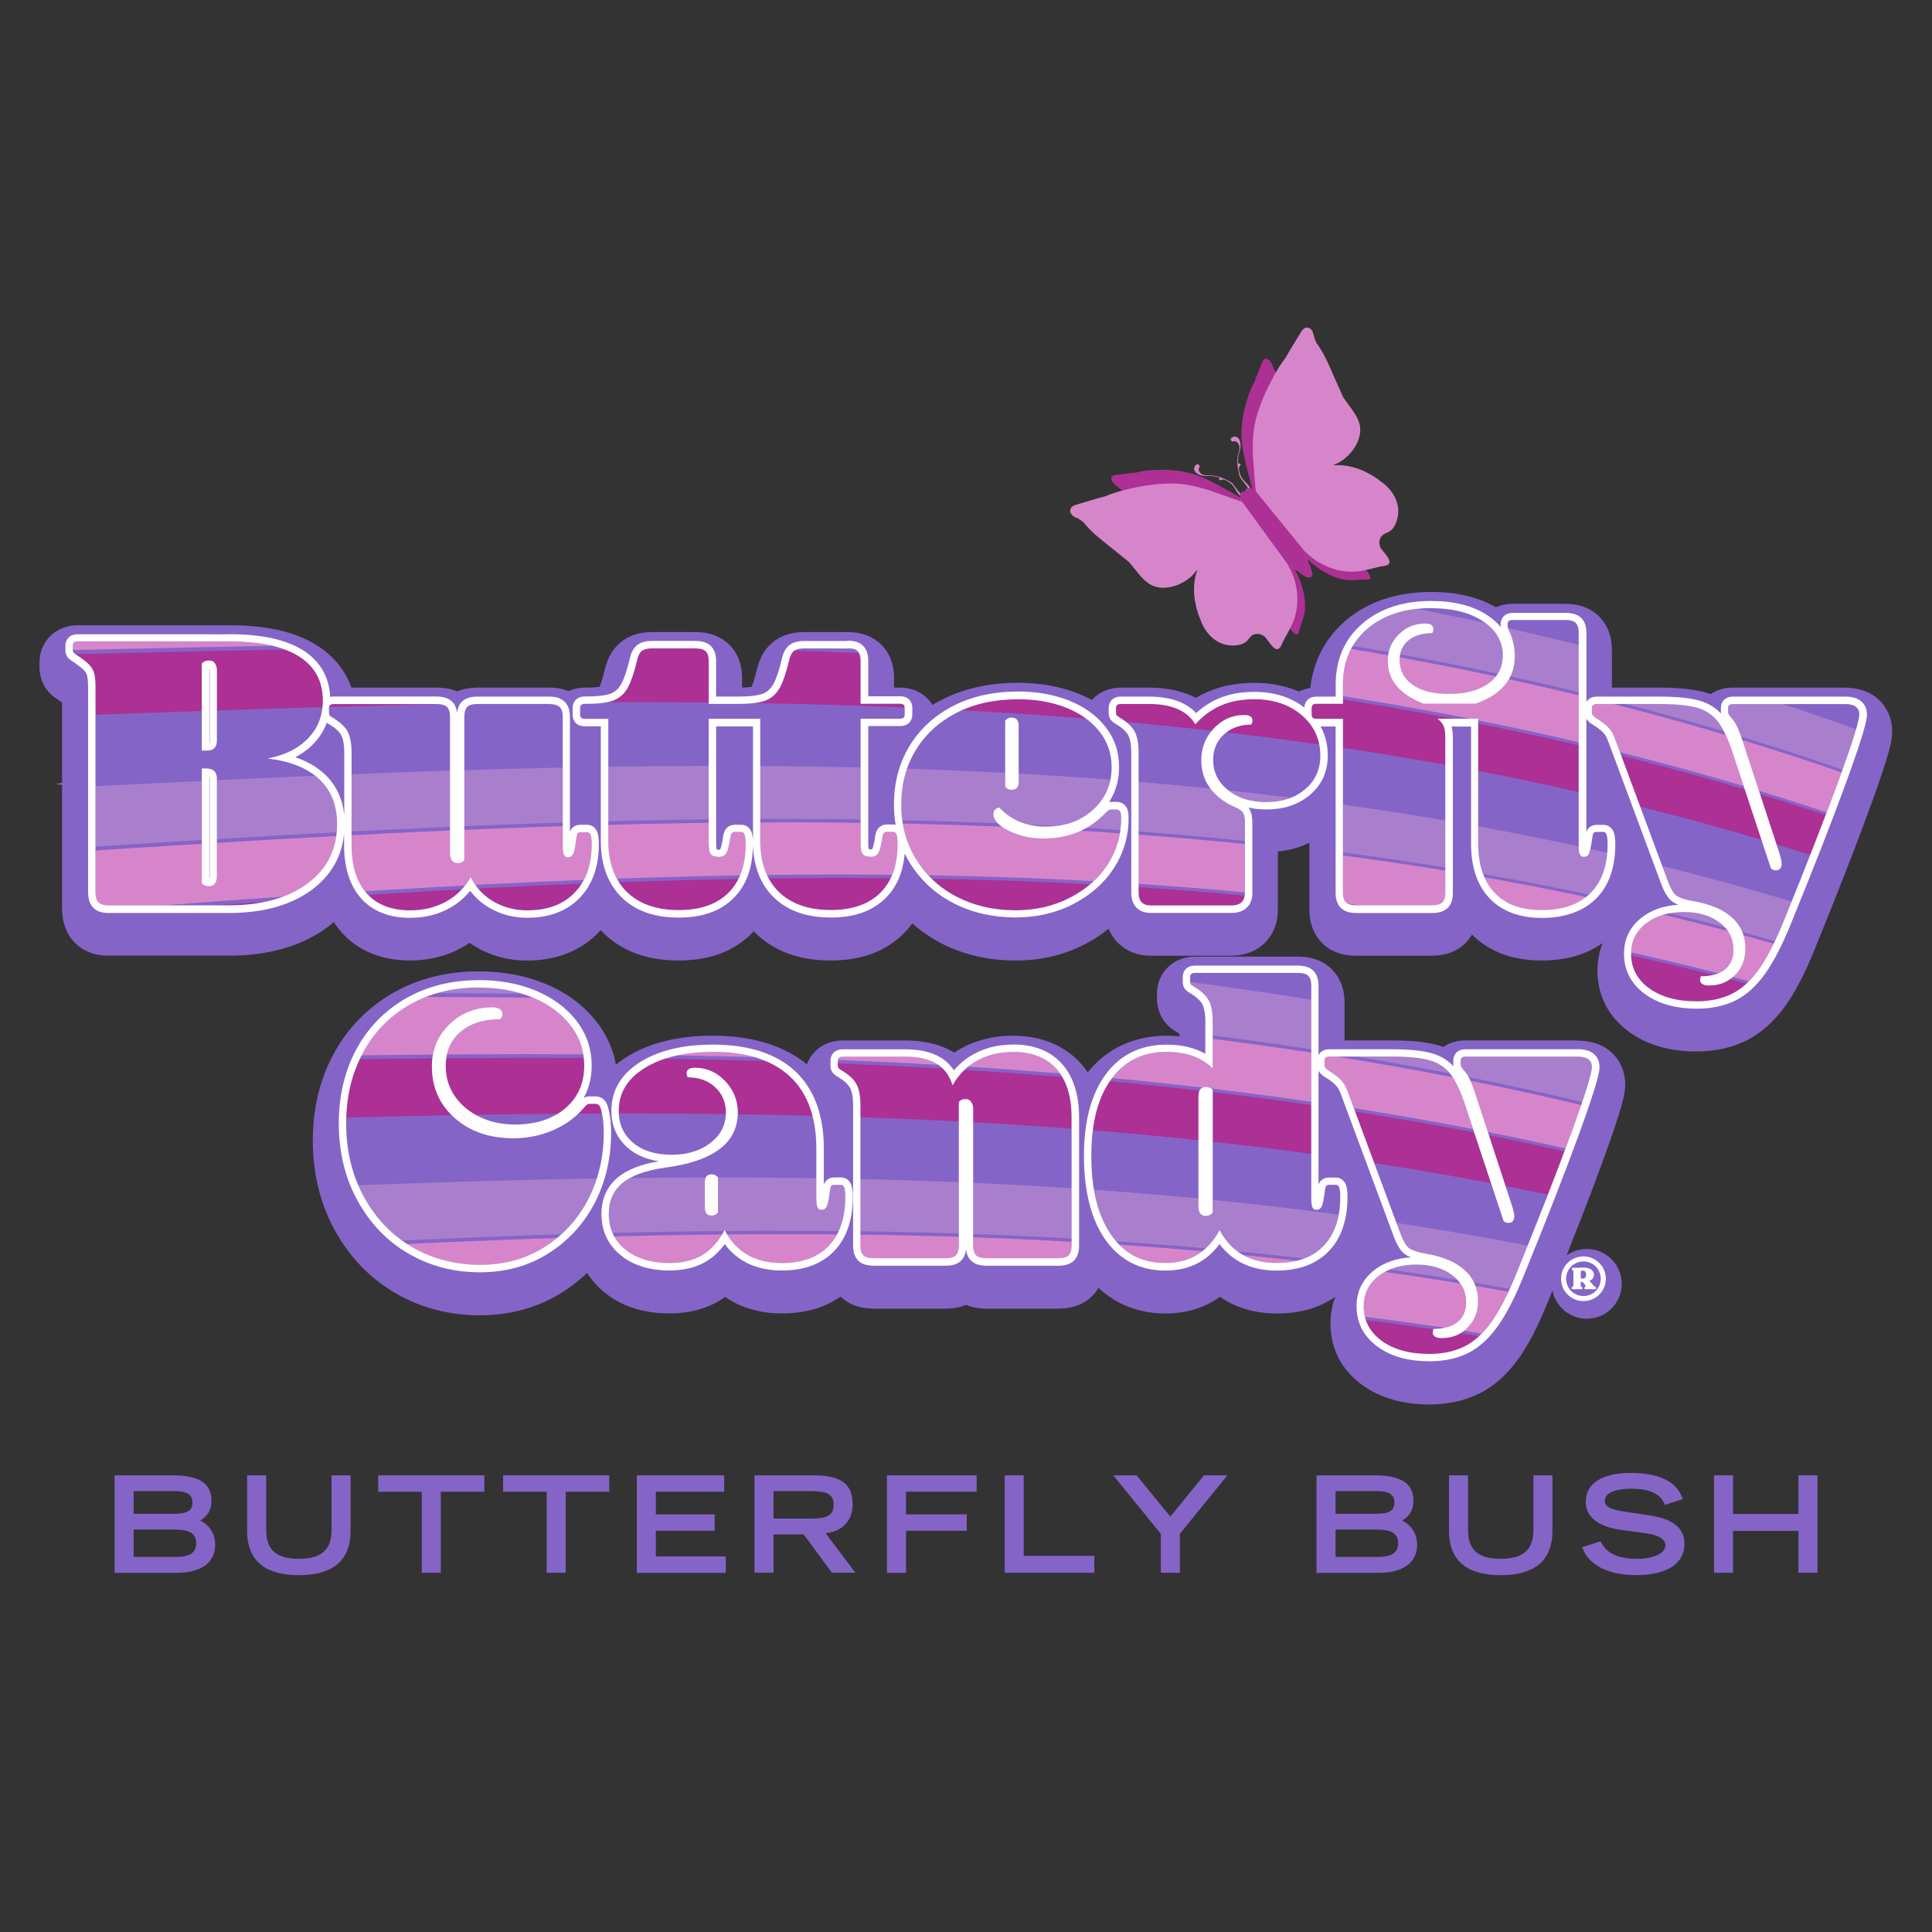
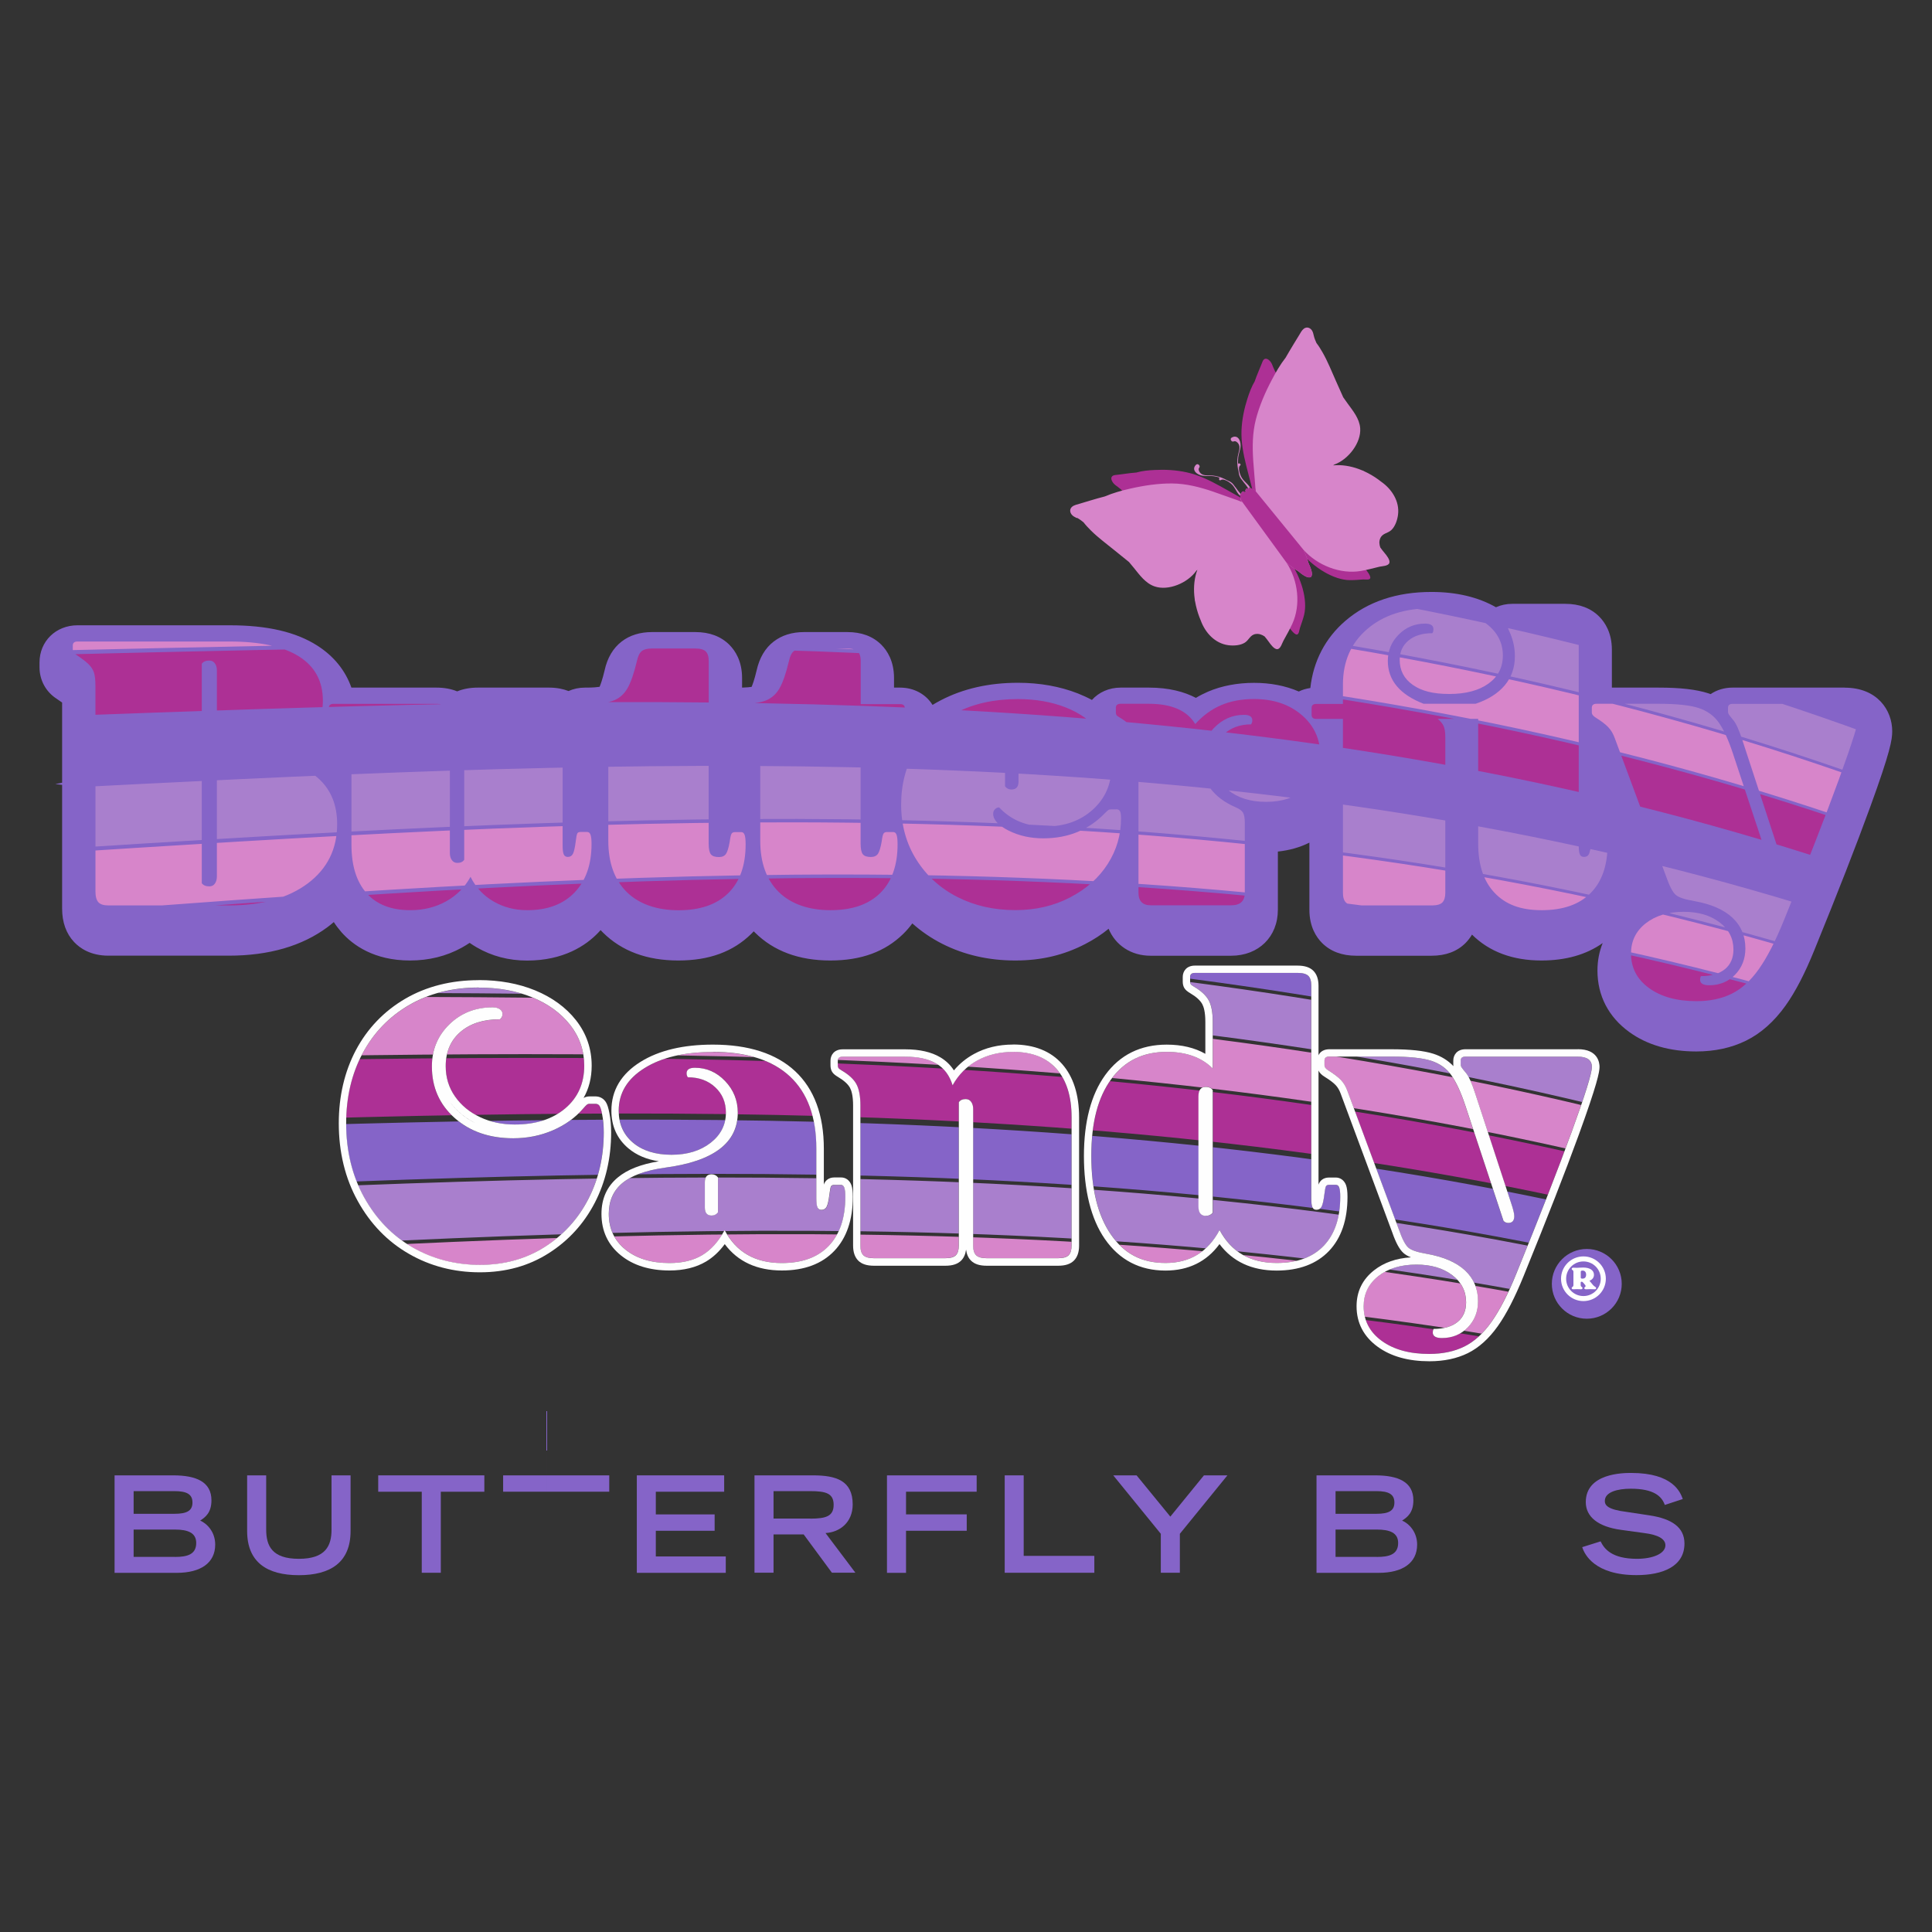
<svg xmlns="http://www.w3.org/2000/svg" viewBox="0 0 288 288">
  <rect x="0" y="0" width="288" height="288" fill="#333333" stroke="none" />
  <defs>
    <style>.cls-1{fill:none;}.cls-2{clip-path:url(#clippath);}.cls-3{fill:#fff;}.cls-4{fill:#fefefe;}.cls-5{fill:#8564c8;}.cls-6{fill:#ad3095;}.cls-7{fill:#a97fcd;}.cls-8{fill:#d785ca;}.cls-9{clip-path:url(#clippath-1);}</style>
    <clipPath id="clippath">
      <path d="M89.75,166.15c.16,.79,.24,1.68,.24,2.66,0,3.67-.77,6.99-2.31,9.97-1.54,2.98-3.71,5.35-6.51,7.13-2.8,1.78-6.02,2.66-9.64,2.66s-7.01-.87-10.03-2.6c-3.02-1.74-5.42-4.22-7.22-7.45-1.79-3.23-2.69-6.92-2.69-11.06,0-3.86,.81-7.33,2.43-10.38,1.62-3.06,3.92-5.46,6.92-7.22,3-1.75,6.47-2.63,10.41-2.63,2.96,0,5.62,.48,7.99,1.45,2.37,.97,4.25,2.34,5.65,4.11,1.4,1.78,2.1,3.81,2.1,6.09,0,2.64-.95,4.76-2.84,6.36-1.89,1.6-4.4,2.4-7.51,2.4-1.89,0-3.62-.36-5.18-1.1-1.56-.73-2.8-1.75-3.73-3.08-.93-1.32-1.39-2.83-1.39-4.53,0-2.13,.73-3.83,2.19-5.09,1.46-1.26,3.43-1.89,5.92-1.89,.24-.24,.36-.49,.36-.77,0-.32-.14-.56-.41-.74-.28-.18-.63-.27-1.07-.27-2.56,0-4.71,.85-6.45,2.54-1.74,1.7-2.6,3.79-2.6,6.27,0,3.12,1.13,5.68,3.4,7.69,2.27,2.01,5.18,3.02,8.73,3.02,2.09,0,4.05-.39,5.89-1.18,1.83-.79,3.34-1.87,4.53-3.25,.24-.28,.41-.46,.53-.56,.12-.1,.26-.15,.41-.15h.89c.28,0,.48,.11,.62,.32,.14,.22,.27,.64,.38,1.27Zm36.12,10.89c.1,.28,.15,.73,.15,1.36,0,3.16-.82,5.59-2.46,7.31-1.64,1.72-3.97,2.57-7.01,2.57-3.98,0-6.82-1.64-8.52-4.91-.91,1.7-2.02,2.94-3.34,3.73-1.32,.79-2.95,1.18-4.88,1.18-2.72,0-4.91-.67-6.57-2.01-1.66-1.34-2.48-3.12-2.48-5.33,0-1.93,.68-3.46,2.04-4.59,1.36-1.12,3.46-1.88,6.3-2.28,7.26-.95,10.89-3.69,10.89-8.22,0-1.81-.63-3.38-1.89-4.7-1.26-1.32-2.76-1.98-4.5-1.98-.83,0-1.24,.28-1.24,.83,0,.2,.06,.4,.18,.59,1.66,0,3.02,.49,4.08,1.48,1.07,.99,1.6,2.25,1.6,3.79,0,1.81-.76,3.31-2.28,4.5-1.52,1.18-3.46,1.78-5.83,1.78s-4.32-.6-5.74-1.8c-1.42-1.2-2.13-2.79-2.13-4.76,0-2.64,1.28-4.76,3.85-6.36,2.56-1.6,5.95-2.4,10.18-2.4,5.05,0,8.88,1.22,11.51,3.67,2.62,2.45,3.93,6.03,3.93,10.77v7.4c0,.67,.06,1.12,.18,1.36s.32,.35,.59,.35c.35,0,.61-.16,.77-.47,.16-.32,.3-.93,.41-1.83,.08-.67,.16-1.07,.24-1.21,.08-.14,.24-.21,.47-.21h1.01c.24,0,.4,.14,.5,.41Zm-18.84-1.54c-.24-.31-.55-.47-.95-.47-.67,0-1.01,.39-1.01,1.18v3.79c0,.79,.34,1.18,1.01,1.18,.39,0,.71-.16,.95-.47v-5.21Zm43.96-18.7c-1.97,0-3.74,.42-5.3,1.27-1.56,.85-2.79,2.08-3.7,3.7-.43-1.46-1.23-2.53-2.4-3.22-1.16-.69-2.71-1.04-4.65-1.04h-9.35c-.47,0-.71,.2-.71,.59v.71c0,.16,.03,.29,.09,.38,.06,.1,.23,.23,.5,.38,1.06,.63,1.79,1.31,2.19,2.04,.39,.73,.59,1.78,.59,3.17v20.88c0,.67,.15,1.15,.44,1.45,.3,.3,.82,.44,1.57,.44h10.65c.75,0,1.27-.15,1.57-.44,.3-.3,.44-.78,.44-1.45v-21.36c.2-.32,.53-.47,1.01-.47,.36,0,.63,.14,.83,.41,.2,.28,.3,.63,.3,1.07v20.35c0,.67,.15,1.15,.44,1.45,.3,.3,.82,.44,1.57,.44h10.65c.75,0,1.27-.15,1.57-.44,.3-.3,.44-.78,.44-1.45v-19.11c0-3.12-.75-5.52-2.25-7.22-1.5-1.7-3.67-2.54-6.51-2.54Zm48.66,20.23c.1,.28,.15,.73,.15,1.36,0,3.16-.82,5.59-2.46,7.31-1.64,1.72-3.97,2.57-7.01,2.57-3.95,0-6.78-1.64-8.52-4.91-1.74,3.27-4.42,4.91-8.05,4.91s-6.18-1.41-8.14-4.23c-1.95-2.82-2.93-6.73-2.93-11.74s.99-8.7,2.96-11.42c1.97-2.72,4.73-4.08,8.28-4.08,2.92,0,5.21,.83,6.86,2.48v-6.98c0-1.38-.2-2.44-.59-3.17-.4-.73-1.12-1.41-2.19-2.04-.28-.16-.44-.29-.5-.38-.06-.1-.09-.23-.09-.38v-.71c0-.39,.24-.59,.71-.59h15.32c.75,0,1.27,.15,1.57,.44,.3,.3,.44,.78,.44,1.45v31.71c0,.67,.06,1.12,.18,1.36,.12,.24,.31,.35,.59,.35,.36,0,.61-.16,.77-.47,.16-.32,.3-.93,.41-1.83,.08-.67,.16-1.07,.24-1.21,.08-.14,.24-.21,.47-.21h1.01c.24,0,.4,.14,.5,.41Zm-18.84-14.55c-.24-.31-.57-.47-1.01-.47-.75,0-1.12,.47-1.12,1.42v16.39c0,.95,.37,1.42,1.12,1.42,.43,0,.77-.16,1.01-.47v-18.28Zm54.37-4.97h-16.74c-.47,0-.71,.2-.71,.59v.53c0,.2,.05,.37,.15,.5,.1,.14,.32,.42,.68,.86,.39,.47,.85,1.5,1.36,3.08l5.33,16.27c.32,.91,.47,1.56,.47,1.95,0,.67-.3,1.01-.89,1.01-.28,0-.51-.1-.71-.3l-5.68-17.16c-.67-2.01-1.37-3.53-2.1-4.56-.73-1.02-1.74-1.74-3.02-2.16-1.28-.41-3.26-.62-5.95-.62h-9.23c-.47,0-.71,.2-.71,.59v.71c0,.28,.2,.53,.59,.77,.83,.51,1.45,.99,1.86,1.42,.41,.43,.74,.99,.98,1.66l7.69,20.71c.47,1.34,.93,2.21,1.36,2.6,.43,.4,1.36,.71,2.78,.95,2.49,.43,4.38,1.25,5.68,2.46,1.3,1.2,1.95,2.73,1.95,4.59,0,1.58-.51,2.89-1.54,3.93-1.03,1.04-2.31,1.57-3.85,1.57-.91,0-1.36-.28-1.36-.83,0-.2,.04-.38,.12-.53,1.54,0,2.73-.35,3.58-1.04,.85-.69,1.27-1.67,1.27-2.93,0-1.66-.69-3.01-2.07-4.05-1.38-1.05-3.16-1.57-5.33-1.57-2.33,0-4.22,.57-5.68,1.72-1.46,1.14-2.19,2.64-2.19,4.5,0,2.13,.9,3.85,2.69,5.15,1.79,1.3,4.15,1.95,7.07,1.95,2.01,0,3.76-.37,5.24-1.1,1.48-.73,2.83-1.95,4.05-3.67,1.22-1.72,2.46-4.13,3.73-7.25,3.47-8.52,6.21-15.54,8.22-21.06,2.01-5.52,3.02-8.76,3.02-9.7,0-1.03-.71-1.54-2.13-1.54Z" class="cls-1" />
    </clipPath>
    <clipPath id="clippath-1">
      <path d="M39.9,113.08c1.78-.35,3.27-.94,4.5-1.74,1.22-.81,2.15-1.79,2.78-2.96,.63-1.16,.95-2.47,.95-3.93,0-2.88-1.17-5.07-3.52-6.57-2.35-1.5-5.81-2.25-10.38-2.25H11.56c-.47,0-.71,.2-.71,.59v.71c0,.24,.1,.41,.3,.53,.95,.63,1.62,1.13,2.01,1.51,.39,.38,.67,.79,.83,1.24,.16,.45,.24,1.17,.24,2.16v30.53c0,.75,.15,1.28,.44,1.6,.3,.32,.8,.47,1.51,.47h17.93c4.93,0,8.85-1.1,11.77-3.28,2.92-2.19,4.38-5.14,4.38-8.84,0-2.8-.89-5.03-2.66-6.69-1.78-1.66-4.34-2.68-7.69-3.08Zm-7.57,17.57c0,.43-.1,.79-.3,1.07-.2,.28-.47,.41-.83,.41-.51,0-.89-.16-1.12-.47v-17.1h.59c1.1,0,1.66,.49,1.66,1.48v14.61Zm0-20.23c0,.99-.49,1.48-1.48,1.48h-.77v-12.96c.24-.32,.61-.47,1.12-.47,.36,0,.63,.14,.83,.41,.2,.28,.3,.63,.3,1.07v10.47Zm55.7,14.02c.1,.28,.15,.73,.15,1.36,0,3.08-.85,5.49-2.54,7.25-1.7,1.76-4.04,2.63-7.04,2.63-1.85,0-3.53-.43-5.03-1.3-1.5-.87-2.64-2.09-3.43-3.67-.87,1.58-2.09,2.8-3.67,3.67-1.58,.87-3.35,1.3-5.32,1.3-2.84,0-5.01-.85-6.51-2.54-1.5-1.7-2.25-4.1-2.25-7.22v-13.73c0-1.38-.2-2.44-.59-3.17-.39-.73-1.12-1.41-2.19-2.04-.28-.16-.44-.29-.5-.38-.06-.1-.09-.23-.09-.38v-.71c0-.39,.24-.59,.71-.59h15.32c.75,0,1.27,.15,1.57,.44,.3,.3,.44,.78,.44,1.45v20.35c0,.43,.1,.79,.3,1.06,.2,.28,.47,.41,.83,.41,.47,0,.81-.16,1.01-.47v-21.36c0-.67,.15-1.15,.44-1.45,.3-.3,.82-.44,1.57-.44h10.65c.71,0,1.22,.15,1.54,.44,.32,.3,.47,.78,.47,1.45v19.23c0,.67,.06,1.12,.18,1.36s.32,.35,.59,.35c.36,0,.61-.16,.77-.47,.16-.32,.3-.93,.41-1.83,.08-.67,.16-1.07,.24-1.21,.08-.14,.24-.21,.47-.21h1c.24,0,.4,.14,.5,.41Zm40.26-17.28v18.58c0,.79,.11,1.32,.33,1.6,.22,.28,.62,.41,1.21,.41,.47,0,.82-.16,1.04-.47,.22-.32,.4-.93,.56-1.83,.08-.63,.17-1.02,.27-1.18,.1-.16,.27-.24,.5-.24h.95c.24,0,.4,.14,.5,.41,.1,.28,.15,.75,.15,1.42,0,3.16-.87,5.58-2.6,7.28-1.74,1.7-4.2,2.54-7.4,2.54s-5.89-.91-7.72-2.72c-1.83-1.81-2.75-4.36-2.75-7.63v-18.16h-7.69v18.58c0,.79,.11,1.32,.33,1.6,.22,.28,.62,.41,1.21,.41,.47,0,.82-.16,1.04-.47,.22-.32,.4-.93,.56-1.83,.08-.63,.17-1.02,.27-1.18,.1-.16,.27-.24,.5-.24h.95c.24,0,.4,.14,.5,.41,.1,.28,.15,.75,.15,1.42,0,3.16-.87,5.58-2.6,7.28-1.74,1.7-4.2,2.54-7.4,2.54s-5.89-.91-7.72-2.72c-1.83-1.81-2.75-4.36-2.75-7.63v-18.16h-3.49c-.47,0-.71-.2-.71-.59v-1.06c0-.39,.24-.59,.71-.59h.24c1.85,0,3.21-.18,4.08-.53,.87-.35,1.55-.97,2.04-1.83s.96-2.21,1.39-4.02c.16-.75,.4-1.25,.74-1.51,.33-.26,.84-.38,1.51-.38h6.45c.75,0,1.27,.15,1.57,.44,.3,.3,.44,.78,.44,1.45v6.39h4.44c1.85,0,3.21-.18,4.08-.53,.87-.35,1.55-.97,2.04-1.83s.96-2.21,1.39-4.02c.16-.75,.4-1.25,.74-1.51,.33-.26,.84-.38,1.51-.38h6.45c.75,0,1.27,.15,1.57,.44,.3,.3,.44,.78,.44,1.45v6.39h5.86c.47,0,.71,.2,.71,.59v1.06c0,.4-.24,.59-.71,.59h-5.86Zm38.1,13.49h-.71c-.2,0-.35,.03-.44,.09-.1,.06-.27,.21-.5,.44-2.41,2.52-5.48,3.79-9.23,3.79-1.89,0-3.61-.38-5.15-1.15-1.54-.77-2.31-1.61-2.31-2.51,0-.28,.09-.5,.27-.68,.18-.18,.38-.27,.62-.27,1.78,1.89,4.08,2.84,6.92,2.84s5.19-.84,7.04-2.51c1.85-1.68,2.78-3.8,2.78-6.36,0-2.01-.61-3.79-1.83-5.33-1.22-1.54-2.89-2.72-5-3.55-2.11-.83-4.49-1.24-7.13-1.24-3.51,0-6.58,.68-9.2,2.04-2.62,1.36-4.64,3.22-6.06,5.59-1.42,2.37-2.13,5.07-2.13,8.1s.76,5.82,2.28,8.22c1.52,2.41,3.56,4.26,6.12,5.56,2.56,1.3,5.44,1.95,8.64,1.95,3,0,5.71-.63,8.14-1.89,2.43-1.26,4.3-2.93,5.62-5,1.32-2.07,1.98-4.33,1.98-6.78,0-.51-.05-.87-.15-1.06-.1-.2-.29-.3-.56-.3Zm-16.57-13.25c.24-.32,.55-.47,.95-.47,.71,0,1.06,.4,1.06,1.18v8.4c0,.79-.36,1.18-1.06,1.18-.4,0-.71-.16-.95-.47v-9.82Zm46.98,5.21c0,2.05-.75,3.72-2.25,5-1.5,1.28-3.43,1.92-5.8,1.92s-4.23-.59-5.71-1.78c-1.48-1.18-2.22-2.68-2.22-4.5,0-1.54,.53-2.8,1.6-3.79,1.06-.98,2.43-1.48,4.08-1.48,.12-.2,.18-.39,.18-.59,0-.55-.41-.83-1.24-.83-1.74,0-3.23,.66-4.5,1.98-1.26,1.32-1.89,2.91-1.89,4.76,0,1.58,.44,2.97,1.33,4.17,.89,1.2,2.16,2.16,3.82,2.87,.55,.24,.92,.5,1.09,.8,.18,.3,.27,.8,.27,1.51v10.41c0,1.26-.67,1.89-2.01,1.89h-12.01c-1.22,0-1.83-.63-1.83-1.89v-20.88c0-1.38-.2-2.44-.59-3.17-.39-.73-1.12-1.41-2.19-2.04-.28-.16-.44-.29-.5-.38-.06-.1-.09-.23-.09-.38v-.71c0-.39,.24-.59,.71-.59h4.2c3.39,0,5.7,1,6.92,3.02,1.14-1.26,2.43-2.2,3.85-2.81,1.42-.61,3.06-.92,4.91-.92,2.88,0,5.25,.79,7.1,2.37,1.85,1.58,2.78,3.59,2.78,6.04Zm42.69,11.83c.1,.28,.15,.75,.15,1.42,0,3.16-.85,5.58-2.54,7.28-1.7,1.7-4.12,2.54-7.28,2.54s-5.38-.86-7.01-2.57c-1.64-1.72-2.46-4.17-2.46-7.37v-18.58h-6.03c.43,.36,.73,.72,.89,1.1,.16,.38,.24,.94,.24,1.69v23.13c0,.67-.15,1.15-.44,1.45-.3,.3-.82,.44-1.57,.44h-11.24c-.75,0-1.27-.15-1.57-.44-.3-.3-.44-.78-.44-1.45v-25.91h-3.96c-.47,0-.71-.2-.71-.59v-1.06c0-.39,.24-.59,.71-.59h3.96v-2.9c0-3.43,1.2-6.18,3.61-8.25,2.4-2.07,5.6-3.11,9.58-3.11,3.15,0,5.72,.65,7.69,1.95,1.97,1.3,2.96,3,2.96,5.09,0,1.78-.72,3.17-2.16,4.2-1.44,1.03-3.38,1.54-5.83,1.54s-4.14-.45-5.44-1.36c-1.3-.91-1.95-2.15-1.95-3.73,0-1.18,.43-2.14,1.3-2.87,.87-.73,2.05-1.1,3.55-1.1,.08-.08,.13-.18,.15-.3,.02-.12,.03-.22,.03-.3,0-.55-.41-.83-1.24-.83-1.54,0-2.85,.54-3.93,1.63-1.09,1.08-1.63,2.4-1.63,3.93,0,2.88,1.78,5.01,5.33,6.39h7.75c1.89-.63,3.34-1.55,4.35-2.75,1.01-1.2,1.51-2.65,1.51-4.35,0-1.18-.24-2.33-.71-3.43-.12-.28-.21-.48-.27-.62-.06-.14-.09-.27-.09-.38v-.36c0-.39,.24-.59,.71-.59h7.87c.75,0,1.27,.15,1.57,.44,.3,.3,.44,.78,.44,1.45v31.71c0,.67,.06,1.12,.18,1.36s.32,.35,.59,.35c.36,0,.6-.14,.74-.41,.14-.28,.28-.91,.44-1.89,.08-.67,.16-1.07,.24-1.21,.08-.14,.24-.21,.47-.21h1c.24,0,.4,.14,.5,.41Zm37.66-17.98c0,.95-1.01,4.18-3.02,9.7-2.01,5.52-4.75,12.54-8.22,21.06-1.26,3.12-2.51,5.53-3.73,7.25-1.22,1.72-2.57,2.94-4.05,3.67-1.48,.73-3.22,1.1-5.24,1.1-2.92,0-5.28-.65-7.07-1.95-1.79-1.3-2.69-3.02-2.69-5.15,0-1.85,.73-3.35,2.19-4.5,1.46-1.14,3.35-1.72,5.68-1.72,2.17,0,3.94,.52,5.33,1.57,1.38,1.04,2.07,2.4,2.07,4.05,0,1.26-.42,2.24-1.27,2.93-.85,.69-2.04,1.04-3.58,1.04-.08,.16-.12,.33-.12,.53,0,.55,.45,.83,1.36,.83,1.54,0,2.82-.52,3.85-1.57,1.03-1.05,1.54-2.36,1.54-3.93,0-1.85-.65-3.38-1.95-4.59-1.3-1.2-3.19-2.02-5.68-2.46-1.42-.24-2.35-.55-2.78-.95-.43-.39-.89-1.26-1.36-2.6l-7.69-20.71c-.24-.67-.56-1.22-.98-1.66-.41-.43-1.04-.91-1.86-1.42-.39-.24-.59-.49-.59-.77v-.71c0-.39,.24-.59,.71-.59h9.23c2.68,0,4.66,.21,5.95,.62,1.28,.42,2.29,1.13,3.02,2.16,.73,1.03,1.43,2.54,2.1,4.56l5.68,17.16c.2,.2,.43,.3,.71,.3,.59,0,.89-.34,.89-1.01,0-.39-.16-1.04-.47-1.95l-5.33-16.27c-.51-1.58-.97-2.6-1.36-3.08-.36-.43-.58-.72-.68-.86-.1-.14-.15-.3-.15-.5v-.53c0-.39,.24-.59,.71-.59h16.74c1.42,0,2.13,.51,2.13,1.54Z" class="cls-1" />
    </clipPath>
  </defs>
  <g id="art">
    <g>
      <g>
        <g>
-           <path d="M235.17,155.09h-16.74c-1.24,0-2.37,.35-3.28,.97-.1-.04-.21-.07-.31-.11-1.82-.59-4.19-.86-7.47-.86h-6.94v-5.64c0-2.53-1.03-4.09-1.91-4.97-1.26-1.25-2.96-1.88-5.06-1.88h-15.32c-3.23,0-5.67,2.38-5.67,5.55v.71c0,1.04,.27,2.05,.82,2.98,.68,1.11,1.63,1.73,2.2,2.06,.13,.08,.23,.15,.31,.2,.01,.1,.02,.22,.03,.38-.62-.06-1.25-.09-1.9-.09-4.84,0-8.9,1.88-11.78,5.45-.29-.43-.62-.84-.96-1.23-1.7-1.92-4.85-4.22-10.22-4.22-2.8,0-5.38,.63-7.67,1.88-.37,.2-.72,.41-1.06,.64-.04-.03-.09-.05-.13-.08-1.93-1.15-4.35-1.73-7.17-1.73h-9.35c-2.5,0-4.53,1.43-5.31,3.55-3.49-2.83-8.2-4.26-14.03-4.26-5.14,0-9.45,1.06-12.79,3.14-.61,.38-1.16,.77-1.65,1.18-.42-2.35-1.4-4.52-2.93-6.46-1.93-2.44-4.51-4.34-7.67-5.63-2.95-1.21-6.27-1.82-9.86-1.82-4.82,0-9.16,1.11-12.92,3.31-3.79,2.22-6.75,5.31-8.8,9.18-1.99,3.76-3,8.04-3,12.7,0,4.97,1.12,9.5,3.31,13.47,2.23,4.02,5.29,7.16,9.08,9.35,3.77,2.17,7.97,3.26,12.5,3.26s8.7-1.15,12.3-3.43c1.34-.85,2.58-1.82,3.7-2.89,.68,1.08,1.55,2.06,2.6,2.92,2.55,2.07,5.81,3.12,9.68,3.12,2.83,0,5.33-.63,7.42-1.88,.3-.18,.58-.37,.87-.57,2.34,1.6,5.21,2.45,8.46,2.45,3.46,0,6.39-.84,8.75-2.51,1.25,1.2,2.92,1.8,4.98,1.8h10.65c1.15,0,2.17-.19,3.08-.56,.9,.38,1.93,.56,3.08,.56h10.65c2.11,0,3.82-.64,5.07-1.89,.31-.31,.64-.71,.94-1.21,2.68,2.51,6.09,3.82,10.02,3.82,3.07,0,5.82-.86,8.09-2.48,2.35,1.63,5.23,2.48,8.47,2.48,3.45,0,6.38-.84,8.74-2.5-.49,1.23-.74,2.57-.74,4,0,3.74,1.64,6.91,4.74,9.16,2.65,1.92,6.01,2.9,9.98,2.9,2.77,0,5.27-.54,7.43-1.61,2.22-1.09,4.2-2.86,5.9-5.24,1.46-2.05,2.86-4.75,4.28-8.25,3.49-8.56,6.27-15.7,8.29-21.24,3.07-8.42,3.32-10.14,3.32-11.4,0-3.13-2.22-6.49-7.08-6.49Z" class="cls-5" />
          <g class="cls-2">
            <g>
              <g>
                <path d="M293.56,197.12c-.16,2.55-.24,3.82-.4,6.35-156.02-58.06-323.09-5.58-483.71-27.87,.27-4.81,.4-7.22,.66-12.05,160.39,25.02,327.83-25.66,483.44,33.57Z" class="cls-5" />
                <path d="M293.13,203.9c-.16,2.53-.24,3.8-.4,6.32-156.46-56.8-323.16-2.42-483.99-21.81,.26-4.79,.4-7.19,.66-12,160.64,22.11,327.68-30.49,483.72,27.49Z" class="cls-7" />
                <path d="M292.71,210.63c-.16,2.52-.24,3.77-.4,6.28-156.9-55.54-323.27,.73-484.27-15.76,.26-4.77,.39-7.16,.66-11.95,160.84,19.2,327.52-35.3,484.01,21.43Z" class="cls-8" />
                <path d="M292.28,217.33c-.16,2.5-.24,3.75-.4,6.24-157.34-54.28-323.41,3.87-484.54-9.72,.26-4.75,.39-7.13,.65-11.9,161.01,16.3,327.36-40.08,484.28,15.38Z" class="cls-6" />
              </g>
              <g>
                <path d="M296.27,169.78c-.16,2.6-.24,3.9-.4,6.49C141.7,112.7-27.19,157.24-186.66,123.54c.27-4.89,.41-7.34,.68-12.25,159.11,36.44,328.47-6.23,482.25,58.49Z" class="cls-5" />
                <path d="M295.84,176.7c-.16,2.59-.24,3.88-.4,6.46-154.59-62.34-323.01-15.83-482.82-46.62,.27-4.87,.4-7.31,.68-12.19,159.49,33.52,328.35-11.14,482.55,52.35Z" class="cls-7" />
                <path d="M295.42,183.59c-.16,2.58-.24,3.86-.4,6.42-155.01-61.1-323-12.64-483.11-40.51,.27-4.85,.4-7.28,.67-12.14,159.83,30.61,328.23-16.02,482.84,46.24Z" class="cls-8" />
                <path d="M294.99,190.44c-.16,2.56-.24,3.84-.4,6.38-155.44-59.86-323.01-9.47-483.4-34.43,.27-4.83,.4-7.24,.67-12.09,160.13,27.69,328.09-20.89,483.13,40.13Z" class="cls-6" />
              </g>
            </g>
          </g>
          <g>
            <path d="M71.35,147.22c2.96,0,5.62,.48,7.99,1.45,2.37,.97,4.25,2.34,5.65,4.11,1.4,1.78,2.1,3.81,2.1,6.09,0,2.64-.95,4.76-2.84,6.36-1.89,1.6-4.4,2.4-7.51,2.4-1.89,0-3.62-.36-5.18-1.1-1.56-.73-2.8-1.75-3.73-3.08-.93-1.32-1.39-2.83-1.39-4.53,0-2.13,.73-3.83,2.19-5.09,1.46-1.26,3.43-1.89,5.92-1.89,.24-.24,.36-.49,.36-.77,0-.32-.14-.56-.41-.74-.28-.18-.63-.27-1.07-.27-2.56,0-4.71,.85-6.45,2.54-1.74,1.7-2.6,3.79-2.6,6.27,0,3.12,1.13,5.68,3.4,7.69,2.27,2.01,5.18,3.02,8.73,3.02,2.09,0,4.05-.39,5.89-1.18,1.83-.79,3.34-1.87,4.53-3.25,.24-.28,.41-.46,.53-.56,.12-.1,.26-.15,.41-.15h.89c.28,0,.48,.11,.62,.32,.14,.22,.27,.64,.38,1.27,.16,.79,.24,1.68,.24,2.66,0,3.67-.77,6.99-2.31,9.97-1.54,2.98-3.71,5.35-6.51,7.13-2.8,1.78-6.02,2.66-9.64,2.66s-7.01-.87-10.03-2.6c-3.02-1.74-5.42-4.22-7.22-7.45-1.79-3.23-2.69-6.92-2.69-11.06,0-3.86,.81-7.33,2.43-10.38,1.62-3.06,3.92-5.46,6.92-7.22,3-1.75,6.47-2.63,10.41-2.63m0-1.1c-4.12,0-7.81,.94-10.97,2.78-3.16,1.85-5.63,4.43-7.34,7.65-1.69,3.2-2.55,6.87-2.55,10.9,0,4.31,.95,8.22,2.83,11.6,1.88,3.4,4.45,6.05,7.63,7.87,3.17,1.83,6.73,2.75,10.58,2.75s7.27-.95,10.23-2.83c2.96-1.87,5.28-4.42,6.9-7.55,1.61-3.12,2.43-6.65,2.43-10.47,0-1.05-.09-2.02-.26-2.88-.15-.79-.31-1.3-.53-1.65-.35-.54-.9-.84-1.55-.84h-.89c-.31,0-.61,.08-.88,.23,.8-1.39,1.21-3,1.21-4.81,0-2.53-.79-4.81-2.34-6.78-1.51-1.92-3.57-3.41-6.1-4.45-2.49-1.02-5.32-1.53-8.4-1.53h0Zm-.21,21.44c-.97-.43-1.85-1-2.63-1.69-.54-.48-1.01-.99-1.41-1.54,1.01,1.36,2.36,2.44,3.99,3.21,.01,0,.03,.01,.04,.02h0Z" class="cls-4" />
            <path d="M150.98,156.8c2.84,0,5.01,.85,6.51,2.54,1.5,1.7,2.25,4.1,2.25,7.22v19.11c0,.67-.15,1.15-.44,1.45-.3,.3-.82,.44-1.57,.44h-10.65c-.75,0-1.27-.15-1.57-.44-.3-.3-.44-.78-.44-1.45v-20.35c0-.43-.1-.79-.3-1.07-.2-.28-.47-.41-.83-.41-.47,0-.81,.16-1.01,.47v21.36c0,.67-.15,1.15-.44,1.45-.3,.3-.82,.44-1.57,.44h-10.65c-.75,0-1.27-.15-1.57-.44-.3-.3-.44-.78-.44-1.45v-20.88c0-1.38-.2-2.44-.59-3.17-.39-.73-1.12-1.41-2.19-2.04-.28-.16-.44-.29-.5-.38-.06-.1-.09-.23-.09-.38v-.71c0-.39,.24-.59,.71-.59h9.35c1.93,0,3.48,.34,4.65,1.04,1.16,.69,1.96,1.77,2.4,3.22,.91-1.62,2.14-2.85,3.7-3.7,1.56-.85,3.32-1.27,5.3-1.27m0-1.1c-2.15,0-4.11,.47-5.82,1.41-1.15,.63-2.14,1.44-2.98,2.44-.52-.81-1.2-1.46-2.03-1.95-1.33-.79-3.08-1.19-5.21-1.19h-9.35c-1.25,0-1.81,.85-1.81,1.69v.71c0,.36,.08,.68,.24,.95,.17,.28,.44,.51,.9,.78,.87,.52,1.47,1.06,1.77,1.61,.21,.39,.46,1.16,.46,2.64v20.88c0,.97,.26,1.72,.76,2.23,.52,.52,1.29,.77,2.35,.77h10.65c1.06,0,1.83-.25,2.35-.77,.4-.4,.64-.95,.73-1.63,.09,.68,.33,1.23,.73,1.63,.52,.52,1.28,.77,2.35,.77h10.65c1.06,0,1.83-.25,2.35-.77,.51-.51,.77-1.26,.77-2.23v-19.11c0-3.38-.85-6.05-2.52-7.95-1.71-1.94-4.18-2.92-7.33-2.92h0Z" class="cls-4" />
            <path d="M235.17,157.51c1.42,0,2.13,.51,2.13,1.54,0,.95-1.01,4.18-3.02,9.7-2.01,5.52-4.75,12.54-8.22,21.06-1.26,3.12-2.51,5.53-3.73,7.25-1.22,1.72-2.57,2.94-4.05,3.67-1.48,.73-3.22,1.1-5.24,1.1-2.92,0-5.28-.65-7.07-1.95-1.79-1.3-2.69-3.02-2.69-5.15,0-1.85,.73-3.35,2.19-4.5,1.46-1.14,3.35-1.72,5.68-1.72,2.17,0,3.94,.52,5.33,1.57,1.38,1.04,2.07,2.4,2.07,4.05,0,1.26-.42,2.24-1.27,2.93-.85,.69-2.04,1.04-3.58,1.04-.08,.16-.12,.33-.12,.53,0,.55,.45,.83,1.36,.83,1.54,0,2.82-.52,3.85-1.57,1.03-1.05,1.54-2.36,1.54-3.93,0-1.85-.65-3.38-1.95-4.59-1.3-1.2-3.19-2.02-5.68-2.46-1.42-.24-2.35-.55-2.78-.95-.43-.39-.89-1.26-1.36-2.6l-7.69-20.71c-.24-.67-.56-1.22-.98-1.66-.41-.43-1.04-.91-1.86-1.42-.39-.24-.59-.49-.59-.77v-.71c0-.39,.24-.59,.71-.59h9.23c2.68,0,4.66,.21,5.95,.62,1.28,.42,2.29,1.13,3.02,2.16,.73,1.03,1.43,2.54,2.1,4.56l5.68,17.16c.2,.2,.43,.3,.71,.3,.59,0,.89-.34,.89-1.01,0-.39-.16-1.04-.47-1.95l-5.33-16.27c-.51-1.58-.97-2.6-1.36-3.08-.36-.43-.58-.72-.68-.86-.1-.14-.15-.3-.15-.5v-.53c0-.39,.24-.59,.71-.59h16.74m0-1.1h-16.74c-1.25,0-1.81,.85-1.81,1.69v.53c0,.1,0,.2,.02,.3-.8-.85-1.8-1.47-2.99-1.85-1.4-.45-3.46-.67-6.28-.67h-9.23c-1.25,0-1.81,.85-1.81,1.69v.71c0,.47,.19,1.15,1.12,1.71,.73,.45,1.29,.87,1.64,1.24,.3,.32,.55,.74,.74,1.26l7.7,20.72c.54,1.54,1.07,2.51,1.66,3.04,.27,.25,.64,.46,1.11,.65-2.19,.13-4.03,.78-5.49,1.93-1.73,1.36-2.61,3.16-2.61,5.36,0,2.49,1.06,4.52,3.15,6.04,1.98,1.44,4.57,2.16,7.72,2.16,2.17,0,4.1-.41,5.72-1.21,1.64-.81,3.14-2.16,4.46-4.02,1.27-1.78,2.56-4.29,3.85-7.47,3.47-8.51,6.24-15.61,8.24-21.1,2.73-7.51,3.08-9.33,3.08-10.08,0-.62-.23-2.64-3.23-2.64h0Z" class="cls-4" />
            <path d="M106.25,156.8c5.05,0,8.88,1.22,11.51,3.67,2.62,2.45,3.93,6.03,3.93,10.77v7.4c0,.67,.06,1.12,.18,1.36,.12,.24,.32,.35,.59,.35,.35,0,.61-.16,.77-.47,.16-.32,.3-.93,.41-1.83,.08-.67,.16-1.07,.24-1.21,.08-.14,.24-.21,.47-.21h1.01c.24,0,.4,.14,.5,.41,.1,.28,.15,.73,.15,1.36,0,3.16-.82,5.59-2.46,7.31-1.64,1.72-3.97,2.57-7.01,2.57-3.98,0-6.82-1.64-8.52-4.91-.91,1.7-2.02,2.94-3.34,3.73-1.32,.79-2.95,1.18-4.88,1.18-2.72,0-4.91-.67-6.57-2.01-1.66-1.34-2.48-3.12-2.48-5.33,0-1.93,.68-3.46,2.04-4.59,1.36-1.12,3.46-1.88,6.3-2.28,7.26-.95,10.89-3.69,10.89-8.22,0-1.81-.63-3.38-1.89-4.7-1.26-1.32-2.76-1.98-4.5-1.98-.83,0-1.24,.28-1.24,.83,0,.2,.06,.4,.18,.59,1.66,0,3.02,.49,4.08,1.48,1.07,.99,1.6,2.25,1.6,3.79,0,1.81-.76,3.31-2.28,4.5-1.52,1.18-3.46,1.78-5.83,1.78s-4.32-.6-5.74-1.8c-1.42-1.2-2.13-2.79-2.13-4.76,0-2.64,1.28-4.76,3.85-6.36,2.56-1.6,5.95-2.4,10.18-2.4m-.18,24.38c.39,0,.71-.16,.95-.47v-5.21c-.24-.31-.55-.47-.95-.47-.67,0-1.01,.39-1.01,1.18v3.79c0,.79,.34,1.18,1.01,1.18m.18-25.48c-4.41,0-8.03,.86-10.76,2.56-2.9,1.8-4.36,4.26-4.36,7.29,0,2.3,.85,4.19,2.52,5.6,1.22,1.03,2.75,1.68,4.56,1.94-2.71,.45-4.71,1.24-6.12,2.41-1.62,1.34-2.44,3.17-2.44,5.43,0,2.55,.97,4.63,2.89,6.18,1.85,1.5,4.29,2.26,7.26,2.26,2.12,0,3.96-.45,5.45-1.34,1.04-.62,1.97-1.49,2.78-2.59,1.94,2.61,4.8,3.93,8.52,3.93,3.34,0,5.96-.98,7.81-2.92,1.83-1.92,2.76-4.63,2.76-8.07,0-.78-.07-1.33-.21-1.73-.26-.72-.83-1.15-1.54-1.15h-1.01c-.9,0-1.3,.54-1.43,.77-.05,.08-.09,.17-.13,.3v-5.34c0-5.03-1.44-8.92-4.28-11.57-2.82-2.63-6.95-3.96-12.26-3.96h0Z" class="cls-4" />
            <path d="M193.46,145.03c.75,0,1.27,.15,1.57,.44,.3,.3,.44,.78,.44,1.45v31.71c0,.67,.06,1.12,.18,1.36,.12,.24,.31,.35,.59,.35,.36,0,.61-.16,.77-.47,.16-.32,.3-.93,.41-1.83,.08-.67,.16-1.07,.24-1.21,.08-.14,.24-.21,.47-.21h1.01c.24,0,.4,.14,.5,.41,.1,.28,.15,.73,.15,1.36,0,3.16-.82,5.59-2.46,7.31-1.64,1.72-3.97,2.57-7.01,2.57-3.95,0-6.78-1.64-8.52-4.91-1.74,3.27-4.42,4.91-8.05,4.91s-6.18-1.41-8.14-4.23c-1.95-2.82-2.93-6.73-2.93-11.74s.99-8.7,2.96-11.42c1.97-2.72,4.73-4.08,8.28-4.08,2.92,0,5.21,.83,6.86,2.48v-6.98c0-1.38-.2-2.44-.59-3.17-.4-.73-1.12-1.41-2.19-2.04-.28-.16-.44-.29-.5-.38-.06-.1-.09-.23-.09-.38v-.71c0-.39,.24-.59,.71-.59h15.32m-13.67,36.21c.43,0,.77-.16,1.01-.47v-18.28c-.24-.31-.57-.47-1.01-.47-.75,0-1.12,.47-1.12,1.42v16.39c0,.95,.37,1.42,1.12,1.42m13.67-37.31h-15.32c-1.25,0-1.81,.85-1.81,1.69v.71c0,.36,.08,.68,.24,.95,.17,.28,.44,.51,.9,.78,.87,.51,1.47,1.06,1.77,1.61,.21,.39,.46,1.16,.46,2.64v4.77c-1.59-.91-3.52-1.37-5.76-1.37-3.91,0-6.99,1.53-9.17,4.54-2.1,2.9-3.17,6.96-3.17,12.06s1.05,9.38,3.12,12.37c2.16,3.12,5.2,4.71,9.04,4.71,3.43,0,6.13-1.33,8.05-3.95,1.96,2.62,4.82,3.95,8.51,3.95,3.33,0,5.96-.98,7.81-2.92,1.83-1.92,2.76-4.63,2.76-8.07,0-.77-.07-1.32-.21-1.73-.26-.72-.84-1.15-1.54-1.15h-1.01c-.9,0-1.3,.54-1.43,.77-.05,.08-.09,.17-.13,.3v-29.66c0-.97-.26-1.72-.77-2.23-.52-.52-1.29-.77-2.35-.77h0Z" class="cls-4" />
          </g>
        </g>
        <g>
          <path d="M275.02,102.5h-16.74c-1.24,0-2.37,.35-3.28,.97-.1-.04-.21-.07-.31-.11-1.82-.59-4.19-.86-7.47-.86h-6.94v-5.64c0-2.54-1.04-4.1-1.89-4.95-1.26-1.26-2.96-1.9-5.07-1.9h-7.87c-.89,0-1.71,.18-2.45,.51-2.65-1.51-5.88-2.28-9.62-2.28-5.19,0-9.5,1.45-12.82,4.3-3,2.58-4.79,6.02-5.23,10.02-.62,.09-1.2,.26-1.72,.52-1.99-.86-4.23-1.29-6.68-1.29s-4.83,.44-6.87,1.32c-.62,.27-1.21,.57-1.79,.92-1.74-.91-4.02-1.53-7.01-1.53h-4.2c-1.75,0-3.27,.7-4.29,1.84-.66-.36-1.36-.68-2.09-.97-2.68-1.05-5.69-1.59-8.94-1.59-4.3,0-8.16,.87-11.48,2.6-.43,.22-.84,.45-1.25,.7-.98-1.58-2.74-2.58-4.84-2.58h-.9v-1.44c0-2.53-1.03-4.09-1.89-4.95-1.26-1.26-2.96-1.89-5.07-1.89h-6.45c-1.79,0-3.31,.48-4.51,1.4-1.29,.98-2.15,2.45-2.57,4.35-.32,1.35-.59,2.07-.74,2.42-.26,.04-.71,.09-1.42,.11v-1.43c0-2.53-1.03-4.09-1.9-4.96-1.26-1.25-2.96-1.89-5.07-1.89h-6.45c-1.78,0-3.31,.47-4.52,1.4-1.28,.98-2.15,2.44-2.56,4.34-.32,1.34-.59,2.07-.74,2.42-.32,.05-.93,.12-1.94,.12h-.24c-.89,0-1.71,.18-2.45,.51-.78-.3-1.73-.51-2.88-.51h-10.65c-1.14,0-2.17,.19-3.07,.56-.9-.37-1.93-.56-3.08-.56h-12.69c-.9-2.56-2.61-4.68-5.08-6.26-3.19-2.04-7.46-3.03-13.05-3.03H11.56c-3.23,0-5.67,2.38-5.67,5.55v.71c0,1.92,.95,3.66,2.55,4.69,.36,.24,.62,.43,.82,.57,0,.06,0,.12,0,.18v11.77l-1.01,.2,1.01,.12v18.44c0,2.04,.6,3.72,1.78,4.98,.87,.93,2.47,2.04,5.12,2.04h17.93c6,0,10.96-1.44,14.75-4.27,.32-.24,.63-.49,.92-.74,.34,.53,.73,1.04,1.14,1.51,1.7,1.92,4.85,4.22,10.22,4.22,2.81,0,5.4-.64,7.71-1.91,.41-.23,.8-.47,1.18-.72,.34,.24,.69,.46,1.05,.67,2.26,1.31,4.78,1.97,7.51,1.97,5.45,0,8.78-2.25,10.6-4.15,.12-.13,.24-.26,.36-.39,.12,.13,.24,.26,.37,.38,2.79,2.76,6.56,4.15,11.21,4.15s8.17-1.33,10.86-3.95c.13-.13,.27-.27,.39-.4,.07,.07,.13,.14,.2,.2,2.79,2.76,6.56,4.15,11.21,4.15s8.17-1.33,10.86-3.95c.5-.49,.96-1.02,1.37-1.58,1.33,1.19,2.82,2.21,4.46,3.04,3.25,1.65,6.91,2.49,10.88,2.49s7.29-.83,10.42-2.45c1.28-.66,2.45-1.42,3.5-2.28,1.01,2.44,3.33,4.02,6.25,4.02h12.01c4.1,0,6.97-2.82,6.97-6.85v-8.68c1.71-.18,3.28-.62,4.7-1.33v10.01c0,2.52,1.02,4.08,1.9,4.96,1.26,1.25,2.96,1.89,5.07,1.89h11.24c2.1,0,3.81-.63,5.08-1.91,.31-.32,.65-.73,.95-1.24,2.58,2.56,6.06,3.86,10.35,3.86,3.63,0,6.69-.87,9.13-2.6-.51,1.26-.78,2.63-.78,4.1,0,3.74,1.64,6.91,4.74,9.16,2.65,1.92,6.01,2.9,9.98,2.9,2.77,0,5.26-.54,7.43-1.61,2.22-1.09,4.2-2.86,5.9-5.24,1.46-2.05,2.86-4.75,4.28-8.25,3.49-8.56,6.28-15.71,8.29-21.24,3.07-8.42,3.32-10.15,3.32-11.4,0-3.13-2.22-6.49-7.08-6.49Z" class="cls-5" />
          <g class="cls-9">
            <g>
              <g>
                <path d="M290.6,135.39c-.16,2.55-.24,3.82-.4,6.35-155.3-57.79-320.91-4.85-480.75-27.03,.27-4.81,.4-7.22,.66-12.05,159.61,24.9,325.61-26.22,480.49,32.73Z" class="cls-5" />
                <path d="M290.18,142.17c-.16,2.53-.24,3.8-.4,6.32-155.76-56.55-320.97-1.68-481.03-20.97,.26-4.79,.4-7.19,.66-12,159.86,22,325.44-31.06,480.77,26.65Z" class="cls-7" />
                <path d="M289.75,148.9c-.16,2.52-.24,3.77-.4,6.28-156.22-55.3-321.06,1.49-481.31-14.92,.26-4.77,.39-7.16,.66-11.95,160.08,19.11,325.26-35.89,481.05,20.59Z" class="cls-8" />
                <path d="M289.33,155.6c-.16,2.5-.24,3.75-.4,6.24-156.68-54.05-321.19,4.65-481.58-8.88,.26-4.75,.39-7.13,.65-11.9,160.26,16.23,325.08-40.69,481.33,14.54Z" class="cls-6" />
              </g>
              <g>
                <path d="M293.32,108.05c-.16,2.6-.24,3.9-.4,6.49C139.51,51.29-28.01,96.18-186.66,62.65c.27-4.89,.41-7.34,.68-12.25,158.29,36.25,326.29-6.75,479.3,57.64Z" class="cls-5" />
                <path d="M292.89,114.98c-.16,2.59-.24,3.88-.4,6.46C138.65,59.4-28.38,106.29-187.38,75.66c.27-4.87,.4-7.31,.68-12.19C-28.03,96.82,139.46,51.8,292.89,114.98Z" class="cls-7" />
                <path d="M292.46,121.86c-.16,2.58-.24,3.86-.4,6.42C137.79,67.47-28.77,116.34-188.1,88.61c.27-4.85,.4-7.28,.67-12.14C-28.4,106.92,138.6,59.91,292.46,121.86Z" class="cls-8" />
                <path d="M292.03,128.71c-.16,2.56-.24,3.84-.4,6.38C136.92,75.51-29.2,126.34-188.81,101.51c.27-4.83,.4-7.24,.67-12.09,159.34,27.55,325.88-21.44,480.18,39.29Z" class="cls-6" />
              </g>
            </g>
          </g>
-           <path d="M213.37,90.66c3.15,0,5.72,.65,7.69,1.95,1.97,1.3,2.96,3,2.96,5.09,0,1.78-.72,3.17-2.16,4.2-1.44,1.03-3.38,1.54-5.83,1.54s-4.14-.45-5.44-1.36c-1.3-.91-1.95-2.15-1.95-3.73,0-1.18,.43-2.14,1.3-2.87,.87-.73,2.05-1.1,3.55-1.1,.08-.08,.13-.18,.15-.3,.02-.12,.03-.22,.03-.3,0-.55-.41-.83-1.24-.83-1.54,0-2.85,.54-3.93,1.63-1.09,1.08-1.63,2.4-1.63,3.93,0,2.88,1.78,5.01,5.33,6.39h7.75c1.89-.63,3.34-1.55,4.35-2.75,1.01-1.2,1.51-2.65,1.51-4.35,0-1.18-.24-2.33-.71-3.43-.12-.28-.21-.48-.27-.62-.06-.14-.09-.27-.09-.38v-.36c0-.39,.24-.59,.71-.59h7.87c.75,0,1.27,.15,1.57,.44,.3,.3,.44,.78,.44,1.45v31.71c0,.67,.06,1.12,.18,1.36,.12,.24,.32,.35,.59,.35,.36,0,.6-.14,.74-.41,.14-.28,.28-.91,.44-1.89,.08-.67,.16-1.07,.24-1.21,.08-.14,.24-.21,.47-.21h1c.24,0,.4,.14,.5,.41,.1,.28,.15,.75,.15,1.42,0,3.16-.85,5.58-2.54,7.28-1.7,1.7-4.12,2.54-7.28,2.54s-5.38-.86-7.01-2.57c-1.64-1.72-2.46-4.17-2.46-7.37v-18.58h-6.03c.43,.36,.73,.72,.89,1.1,.16,.38,.24,.94,.24,1.69v23.13c0,.67-.15,1.15-.44,1.45-.3,.3-.82,.44-1.57,.44h-11.24c-.75,0-1.27-.15-1.57-.44-.3-.3-.44-.78-.44-1.45v-25.91h-3.96c-.47,0-.71-.2-.71-.59v-1.06c0-.39,.24-.59,.71-.59h3.96v-2.9c0-3.43,1.2-6.18,3.61-8.25,2.4-2.07,5.6-3.11,9.58-3.11m-179.15,4.97c4.58,0,8.04,.75,10.38,2.25,2.35,1.5,3.52,3.69,3.52,6.57,0,1.46-.32,2.77-.95,3.93-.63,1.16-1.56,2.15-2.78,2.96-1.22,.81-2.72,1.39-4.5,1.74,3.35,.4,5.92,1.42,7.69,3.08,1.77,1.66,2.66,3.89,2.66,6.69,0,3.71-1.46,6.66-4.38,8.84-2.92,2.19-6.84,3.28-11.77,3.28H16.18c-.71,0-1.21-.16-1.51-.47-.3-.32-.44-.85-.44-1.6v-30.53c0-.99-.08-1.71-.24-2.16-.16-.45-.43-.87-.83-1.24-.39-.37-1.06-.88-2.01-1.51-.2-.12-.3-.3-.3-.53v-.71c0-.39,.24-.59,.71-.59h22.66m-4.14,16.27h.77c.99,0,1.48-.49,1.48-1.48v-10.47c0-.43-.1-.79-.3-1.07-.2-.28-.47-.41-.83-.41-.51,0-.89,.16-1.12,.47v12.96m1.12,20.23c.36,0,.63-.14,.83-.41,.2-.28,.3-.63,.3-1.07v-14.61c0-.99-.55-1.48-1.66-1.48h-.59v17.1c.24,.32,.61,.47,1.12,.47m95.08-35.5c.75,0,1.27,.15,1.57,.44,.3,.3,.44,.78,.44,1.45v6.39h5.86c.47,0,.71,.2,.71,.59v1.06c0,.4-.24,.59-.71,.59h-5.86v18.58c0,.79,.11,1.32,.33,1.6,.22,.28,.62,.41,1.21,.41,.47,0,.82-.16,1.04-.47,.22-.32,.4-.93,.56-1.83,.08-.63,.17-1.02,.27-1.18,.1-.16,.27-.24,.5-.24h.95c.24,0,.4,.14,.5,.41,.1,.28,.15,.75,.15,1.42,0,3.16-.87,5.58-2.6,7.28-1.74,1.7-4.2,2.54-7.4,2.54s-5.89-.91-7.72-2.72c-1.83-1.81-2.75-4.36-2.75-7.63v-18.16h-7.69v18.58c0,.79,.11,1.32,.33,1.6,.22,.28,.62,.41,1.21,.41,.47,0,.82-.16,1.04-.47,.22-.32,.4-.93,.56-1.83,.08-.63,.17-1.02,.27-1.18,.1-.16,.27-.24,.5-.24h.95c.24,0,.4,.14,.5,.41,.1,.28,.15,.75,.15,1.42,0,3.16-.87,5.58-2.6,7.28-1.74,1.7-4.2,2.54-7.4,2.54s-5.89-.91-7.72-2.72c-1.83-1.81-2.75-4.36-2.75-7.63v-18.16h-3.49c-.47,0-.71-.2-.71-.59v-1.06c0-.39,.24-.59,.71-.59h.24c1.85,0,3.21-.18,4.08-.53,.87-.35,1.55-.97,2.04-1.83,.49-.87,.96-2.21,1.39-4.02,.16-.75,.4-1.25,.74-1.51,.33-.26,.84-.38,1.51-.38h6.45c.75,0,1.27,.15,1.57,.44,.3,.3,.44,.78,.44,1.45v6.39h4.44c1.85,0,3.21-.18,4.08-.53,.87-.35,1.55-.97,2.04-1.83,.49-.87,.96-2.21,1.39-4.02,.16-.75,.4-1.25,.74-1.51,.33-.26,.84-.38,1.51-.38h6.45m60.64,7.57c2.88,0,5.25,.79,7.1,2.37,1.85,1.58,2.78,3.59,2.78,6.04,0,2.05-.75,3.72-2.25,5-1.5,1.28-3.43,1.92-5.8,1.92s-4.23-.59-5.71-1.78c-1.48-1.18-2.22-2.68-2.22-4.5,0-1.54,.53-2.8,1.6-3.79,1.06-.98,2.43-1.48,4.08-1.48,.12-.2,.18-.39,.18-.59,0-.55-.41-.83-1.24-.83-1.74,0-3.23,.66-4.5,1.98-1.26,1.32-1.89,2.91-1.89,4.76,0,1.58,.44,2.97,1.33,4.17,.89,1.2,2.16,2.16,3.82,2.87,.55,.24,.92,.5,1.09,.8,.18,.3,.27,.8,.27,1.51v10.41c0,1.26-.67,1.89-2.01,1.89h-12.01c-1.22,0-1.83-.63-1.83-1.89v-20.88c0-1.38-.2-2.44-.59-3.17-.39-.73-1.12-1.41-2.19-2.04-.28-.16-.44-.29-.5-.38-.06-.1-.09-.23-.09-.38v-.71c0-.39,.24-.59,.71-.59h4.2c3.39,0,5.7,1,6.92,3.02,1.14-1.26,2.43-2.2,3.85-2.81,1.42-.61,3.06-.92,4.91-.92m-35.2,0c2.64,0,5.02,.41,7.13,1.24,2.11,.83,3.78,2.01,5,3.55,1.22,1.54,1.83,3.31,1.83,5.33,0,2.56-.93,4.68-2.78,6.36-1.85,1.68-4.2,2.51-7.04,2.51s-5.15-.95-6.92-2.84c-.24,0-.44,.09-.62,.27-.18,.18-.27,.4-.27,.68,0,.91,.77,1.75,2.31,2.51,1.54,.77,3.25,1.15,5.15,1.15,3.75,0,6.82-1.26,9.23-3.79,.24-.24,.4-.38,.5-.44,.1-.06,.25-.09,.44-.09h.71c.28,0,.46,.1,.56,.3,.1,.2,.15,.55,.15,1.06,0,2.45-.66,4.7-1.98,6.78-1.32,2.07-3.19,3.74-5.62,5-2.43,1.26-5.14,1.89-8.14,1.89-3.19,0-6.07-.65-8.64-1.95-2.57-1.3-4.61-3.15-6.12-5.56-1.52-2.41-2.28-5.15-2.28-8.22s.71-5.74,2.13-8.1c1.42-2.37,3.44-4.23,6.06-5.59,2.62-1.36,5.69-2.04,9.2-2.04m-.95,13.49c.71,0,1.06-.39,1.06-1.18v-8.4c0-.79-.36-1.18-1.06-1.18-.4,0-.71,.16-.95,.47v9.82c.24,.32,.55,.47,.95,.47m124.24-12.78c1.42,0,2.13,.51,2.13,1.54,0,.95-1.01,4.18-3.02,9.7-2.01,5.52-4.75,12.54-8.22,21.06-1.26,3.12-2.51,5.53-3.73,7.25-1.22,1.72-2.57,2.94-4.05,3.67-1.48,.73-3.22,1.1-5.24,1.1-2.92,0-5.28-.65-7.07-1.95-1.79-1.3-2.69-3.02-2.69-5.15,0-1.85,.73-3.35,2.19-4.5,1.46-1.14,3.35-1.72,5.68-1.72,2.17,0,3.94,.52,5.33,1.57,1.38,1.04,2.07,2.4,2.07,4.05,0,1.26-.42,2.24-1.27,2.93-.85,.69-2.04,1.04-3.58,1.04-.08,.16-.12,.33-.12,.53,0,.55,.45,.83,1.36,.83,1.54,0,2.82-.52,3.85-1.57,1.03-1.05,1.54-2.36,1.54-3.93,0-1.85-.65-3.38-1.95-4.59-1.3-1.2-3.19-2.02-5.68-2.46-1.42-.24-2.35-.55-2.78-.95-.43-.39-.89-1.26-1.36-2.6l-7.69-20.71c-.24-.67-.56-1.22-.98-1.66-.41-.43-1.04-.91-1.86-1.42-.39-.24-.59-.49-.59-.77v-.71c0-.39,.24-.59,.71-.59h9.23c2.68,0,4.66,.21,5.95,.62,1.28,.42,2.29,1.13,3.02,2.16,.73,1.03,1.43,2.54,2.1,4.56l5.68,17.16c.2,.2,.43,.3,.71,.3,.59,0,.89-.34,.89-1.01,0-.39-.16-1.04-.47-1.95l-5.33-16.27c-.51-1.58-.97-2.6-1.36-3.08-.36-.43-.58-.72-.68-.86-.1-.14-.15-.3-.15-.5v-.53c0-.39,.24-.59,.71-.59h16.74m-193.17,0c.71,0,1.22,.15,1.54,.44,.32,.3,.47,.78,.47,1.45v19.23c0,.67,.06,1.12,.18,1.36,.12,.24,.32,.35,.59,.35,.36,0,.61-.16,.77-.47,.16-.32,.3-.93,.41-1.83,.08-.67,.16-1.07,.24-1.21,.08-.14,.24-.21,.47-.21h1c.24,0,.4,.14,.5,.41,.1,.28,.15,.73,.15,1.36,0,3.08-.85,5.49-2.54,7.25-1.7,1.76-4.04,2.63-7.04,2.63-1.85,0-3.53-.43-5.03-1.3-1.5-.87-2.64-2.09-3.43-3.67-.87,1.58-2.09,2.8-3.67,3.67-1.58,.87-3.35,1.3-5.32,1.3-2.84,0-5.01-.85-6.51-2.54-1.5-1.7-2.25-4.1-2.25-7.22v-13.73c0-1.38-.2-2.44-.59-3.17-.39-.73-1.12-1.41-2.19-2.04-.28-.16-.44-.29-.5-.38-.06-.1-.09-.23-.09-.38v-.71c0-.39,.24-.59,.71-.59h15.32c.75,0,1.27,.15,1.57,.44,.3,.3,.44,.78,.44,1.45v20.35c0,.43,.1,.79,.3,1.06,.2,.28,.47,.41,.83,.41,.47,0,.81-.16,1.01-.47v-21.36c0-.67,.15-1.15,.44-1.45,.3-.3,.82-.44,1.57-.44h10.65m131.52-15.36c-4.24,0-7.7,1.13-10.3,3.37-2.65,2.28-3.99,5.34-3.99,9.09v1.8h-2.86c-1.23,0-1.79,.82-1.81,1.64-2-1.56-4.51-2.35-7.48-2.35-2,0-3.79,.34-5.35,1.01-1.19,.51-2.29,1.23-3.3,2.15-1.53-1.63-3.89-2.45-7.03-2.45h-4.2c-1.25,0-1.81,.85-1.81,1.69v.71c0,.36,.08,.68,.24,.95,.17,.28,.44,.51,.9,.78,.87,.52,1.47,1.06,1.77,1.61,.21,.39,.46,1.16,.46,2.64v20.88c0,1.88,1.1,2.99,2.93,2.99h12.01c1.95,0,3.11-1.12,3.11-2.99v-10.41c0-.93-.13-1.59-.42-2.07-.05-.08-.1-.16-.16-.24,.83,.19,1.73,.28,2.68,.28,2.63,0,4.82-.74,6.51-2.19,1.75-1.49,2.63-3.46,2.63-5.84,0-1.61-.36-3.06-1.07-4.34h2.24v24.81c0,.97,.26,1.72,.77,2.23,.52,.52,1.28,.77,2.35,.77h11.24c1.06,0,1.83-.25,2.35-.76,.51-.51,.77-1.26,.77-2.23v-23.13c0-.67-.06-1.23-.18-1.68h2.89v17.48c0,3.47,.93,6.21,2.76,8.13,1.84,1.93,4.47,2.92,7.81,2.92s6.15-.96,8.06-2.87c1.9-1.9,2.87-4.61,2.87-8.06,0-.81-.07-1.38-.21-1.79-.26-.72-.83-1.15-1.54-1.15h-1c-.9,0-1.3,.54-1.43,.76-.05,.08-.09,.17-.13,.29v-16.88c.17,.28,.44,.57,.87,.83,.73,.45,1.29,.87,1.64,1.24,.3,.32,.55,.74,.73,1.26l7.7,20.72c.54,1.54,1.07,2.51,1.66,3.04,.27,.25,.64,.46,1.11,.65-2.19,.13-4.03,.78-5.49,1.93-1.73,1.36-2.61,3.16-2.61,5.36,0,2.49,1.06,4.52,3.15,6.04,1.98,1.43,4.57,2.16,7.72,2.16,2.17,0,4.1-.41,5.72-1.21,1.64-.81,3.14-2.16,4.46-4.02,1.27-1.78,2.56-4.29,3.85-7.47,3.47-8.51,6.24-15.61,8.24-21.1,2.73-7.5,3.08-9.33,3.08-10.08,0-.62-.23-2.64-3.23-2.64h-16.74c-1.25,0-1.81,.85-1.81,1.69v.53c0,.1,0,.2,.02,.3-.8-.85-1.8-1.47-2.99-1.85-1.4-.45-3.46-.67-6.28-.67h-9.23c-.77,0-1.28,.33-1.56,.77v-10.26c0-.97-.26-1.72-.77-2.23-.51-.51-1.28-.76-2.34-.76h-7.87c-1.25,0-1.81,.85-1.81,1.69v.36s0,.03,0,.05c-.52-.64-1.17-1.22-1.96-1.74-2.15-1.42-4.94-2.13-8.3-2.13h0Zm-179.15,4.97H11.56c-1.25,0-1.81,.85-1.81,1.69v.71c0,.61,.29,1.14,.8,1.46,1.1,.73,1.61,1.16,1.85,1.38,.27,.25,.45,.52,.55,.81,.06,.19,.18,.67,.18,1.8v30.53c0,1.05,.24,1.82,.74,2.35,.51,.55,1.29,.82,2.31,.82h17.93c5.15,0,9.33-1.18,12.43-3.5,2.8-2.1,4.4-4.88,4.75-8.27v1.62c0,3.38,.85,6.05,2.52,7.95,1.71,1.93,4.18,2.92,7.33,2.92,2.15,0,4.12-.48,5.85-1.44,1.22-.67,2.26-1.54,3.1-2.6,.78,1.05,1.76,1.92,2.92,2.58,1.66,.96,3.54,1.45,5.58,1.45,3.29,0,5.93-1,7.83-2.97,1.89-1.96,2.85-4.66,2.85-8.01,0-.77-.07-1.32-.21-1.73-.26-.72-.83-1.15-1.54-1.15h-1c-.9,0-1.3,.53-1.43,.76-.05,.08-.09,.17-.13,.29v-17.17c0-.98-.28-1.74-.82-2.25-.53-.5-1.28-.74-2.29-.74h-10.65c-1.06,0-1.83,.25-2.34,.76-.4,.4-.64,.95-.73,1.63-.09-.69-.33-1.23-.73-1.63-.52-.52-1.29-.77-2.35-.77h-15.32c-.19,0-.35,.02-.51,.05-.15-2.99-1.5-5.31-4.01-6.92-2.52-1.61-6.21-2.42-10.98-2.42h0Zm-3.04,16.22v-11.13c.04,.1,.05,.23,.05,.34v10.47c0,.2-.03,.3-.05,.33h0Zm12.81,2.1c.36-.18,.69-.38,1.01-.59,1.37-.9,2.42-2.03,3.14-3.35,.21-.38,.39-.78,.54-1.2,.11,.08,.23,.16,.38,.24,.87,.51,1.47,1.06,1.77,1.61,.21,.39,.46,1.16,.46,2.64v9.25c-.27-2.47-1.25-4.51-2.94-6.09-1.15-1.08-2.61-1.91-4.35-2.5h0Zm-12.81,18.14v-15.24s.05,.1,.05,.29v14.61c0,.14-.02,.25-.05,.34h0Zm95.1-35.46h-6.45c-.93,0-1.64,.2-2.18,.61-.56,.43-.93,1.13-1.15,2.15-.4,1.68-.83,2.93-1.27,3.71-.37,.65-.86,1.1-1.5,1.36-.5,.21-1.55,.45-3.67,.45h-3.34v-5.29c0-.97-.26-1.72-.77-2.23-.52-.52-1.29-.77-2.35-.77h-6.45c-.93,0-1.64,.2-2.18,.61-.56,.43-.93,1.13-1.15,2.15-.4,1.68-.83,2.93-1.27,3.71-.37,.65-.86,1.1-1.5,1.36-.5,.21-1.55,.45-3.67,.45h-.24c-1.25,0-1.81,.85-1.81,1.69v1.06c0,.84,.56,1.69,1.81,1.69h2.39v17.06c0,3.56,1.04,6.4,3.08,8.42,2.04,2.02,4.9,3.04,8.5,3.04s6.22-.96,8.17-2.86c1.92-1.88,2.91-4.55,2.93-7.95,.12,3.26,1.15,5.87,3.07,7.76,2.04,2.02,4.9,3.04,8.5,3.04s6.22-.96,8.17-2.86c1.68-1.64,2.64-3.88,2.88-6.67,.25,.51,.53,1.01,.84,1.5,1.62,2.56,3.82,4.57,6.56,5.95,2.71,1.38,5.78,2.07,9.14,2.07,3.16,0,6.07-.68,8.64-2.02,2.59-1.35,4.62-3.16,6.04-5.38,1.43-2.24,2.16-4.72,2.16-7.37,0-.71-.08-1.19-.26-1.55-.29-.58-.85-.91-1.55-.91h-.71c-.14,0-.27,0-.39,.03,.99-1.52,1.49-3.28,1.49-5.26,0-2.26-.7-4.28-2.07-6.01-1.34-1.68-3.18-2.99-5.46-3.89-2.23-.88-4.76-1.32-7.53-1.32-3.67,0-6.94,.73-9.71,2.17-2.79,1.45-4.98,3.47-6.5,6-1.52,2.53-2.29,5.45-2.29,8.67,0,1.04,.08,2.04,.25,3.01-.11-.02-.22-.03-.33-.03h-.95c-.62,0-1.14,.28-1.44,.76-.16,.26-.3,.63-.42,1.6-.17,.99-.34,1.3-.37,1.36,0,0,0,0,0,0-.02,0-.06,0-.13,0-.19,0-.3-.02-.36-.03-.03-.09-.08-.35-.08-.88v-17.48h4.76c1.25,0,1.81-.85,1.81-1.69v-1.06c0-.84-.56-1.69-1.81-1.69h-4.76v-5.29c0-.97-.26-1.72-.77-2.23-.52-.52-1.29-.77-2.35-.77h0Zm-19.55,12.73h5.49v17.04c-.03-.53-.09-.93-.2-1.23-.26-.72-.83-1.15-1.54-1.15h-.95c-.62,0-1.14,.28-1.44,.76-.16,.26-.3,.63-.42,1.6-.17,.99-.33,1.3-.37,1.36,0,0,0,0,0,0-.02,0-.06,0-.13,0-.19,0-.3-.02-.36-.03-.03-.09-.08-.35-.08-.88v-17.48h0Z" class="cls-4" />
        </g>
        <g>
          <path d="M185.35,73.79c-.05,.09-.07,.21-.03,.35,.05,.15,.14,.29,.24,.41-.05-.03-.09-.06-.14-.08-.23-.15-.48-.28-.72-.42-.93-.52-1.86-1.06-2.79-1.57-1.66-.92-3.32-1.7-4.97-2.06-1.66-.37-3.29-.44-4.82-.36-.91,.04-1.87,.13-2.73,.38-.55,.04-1.09,.11-1.63,.18-.38,.05-.77,.1-1.15,.15-.26,.03-.59,.03-.79,.2-.27,.22-.17,.65,.15,1.05,.19,.24,.42,.38,.65,.55,.31,.23,.58,.47,.84,.73,.34,.44,.71,.86,1.09,1.27,1.06,1.14,2.2,2.16,3.32,3.22,.64,.6,1.27,1.21,1.91,1.81,.25,.3,.49,.59,.72,.89,.85,1.07,1.73,2.28,2.86,2.91,1.74,.97,3.8,.38,4.5-.98,.04-.04,.08-.08,.11-.13-.15,.98-.03,2.11,.27,3.25,0,0,0,0,0,0,0,0,0,0,0,0,.05,.18,.1,.35,.15,.53,.02,.09,.04,.18,.09,.28,0,0,0,0,0,0,.24,.72,.54,1.44,.89,2.14,.08,.15,.16,.31,.24,.46,.82,1.7,2.24,3.35,3.85,3.91,.62,.22,1.4,.33,1.86,.08,.43-.24,.43-.89,1.06-.85,.38,.02,.75,.24,1.09,.53,.22,.27,.44,.56,.66,.85,.23,.32,.77,1.06,1.14,1.12,.38,.05,.41-.69,.51-.97,.21-.64,.45-1.27,.62-1.95,.55-2.26-.4-5.53-2.18-8.1,.5,.5,1.03,.97,1.58,1.39,.61,.6,1.38,1.25,1.62,1.05,0,0,0,0,0,0,0,0,0,0,0,0,.25-.18-.18-1.09-.6-1.84-.27-.63-.59-1.26-.94-1.88,2.03,2.39,4.94,4.14,7.27,4.19,.7,.01,1.37-.05,2.05-.1,.29-.02,1.02,.14,1.07-.24,.04-.37-.54-1.08-.79-1.39-.23-.28-.46-.57-.66-.85-.19-.41-.31-.82-.24-1.19,.13-.63,.76-.45,1.1-.81,.37-.38,.45-1.16,.4-1.82-.13-1.7-1.36-3.5-2.8-4.73-.13-.12-.25-.23-.38-.35-.58-.51-1.2-.99-1.84-1.41,0,0,0,0,0,0-.08-.07-.17-.12-.25-.16-.16-.1-.32-.19-.48-.28,0,0,0,0,0,0,0,0,0,0,0,0-1.03-.59-2.09-1-3.08-1.1,.05-.03,.1-.05,.15-.08,1.49-.32,2.59-2.16,2.1-4.09-.32-1.26-1.26-2.42-2.08-3.51-.22-.3-.45-.61-.67-.92-.42-.77-.84-1.54-1.26-2.31-.74-1.35-1.43-2.72-2.26-4.03-.3-.46-.61-.93-.95-1.38-.18-.32-.35-.64-.49-1-.1-.26-.19-.52-.37-.77-.3-.41-.69-.61-.97-.41-.21,.15-.29,.47-.39,.71-.15,.36-.29,.71-.44,1.07-.21,.51-.41,1.01-.59,1.53-.46,.77-.79,1.67-1.07,2.54-.47,1.46-.82,3.05-.89,4.75-.07,1.69,.26,3.49,.72,5.33,.26,1.03,.54,2.07,.8,3.1,.07,.27,.13,.53,.22,.8,.01,.05,.03,.1,.04,.16-.09-.13-.2-.26-.33-.34-.13-.08-.25-.1-.35-.07" class="cls-6" />
          <path d="M160.57,77.2c.35,.19,.65,.42,.94,.65,.34,.44,.73,.85,1.12,1.24,1.11,1.1,2.38,2.02,3.59,3.01,.69,.56,1.39,1.12,2.08,1.68,.25,.29,.5,.59,.73,.88,.86,1.06,1.72,2.28,3.07,2.75,2.06,.72,4.95-.51,6.21-2.3,.06-.06,.12-.12,.18-.18-.45,1.21-.57,2.52-.46,3.82,0,0,0,0,0,0,0,0,0,0,0,0,.02,.2,.04,.4,.07,.6,0,.1,.01,.21,.05,.31,0,0,0,0,0,0,.14,.8,.36,1.59,.64,2.33,.06,.16,.13,.33,.2,.49,.66,1.83,2.12,3.44,4.12,3.7,.77,.1,1.77,.05,2.45-.38,.63-.39,.79-1.17,1.63-1.29,.5-.07,.93,.1,1.32,.36,.23,.26,.44,.56,.66,.85,.23,.32,.76,1.08,1.24,1.05,.49-.03,.72-.93,.92-1.28,.45-.82,.92-1.64,1.31-2.49,1.3-2.84,.87-6.5-.86-9.12,.54,.47,1.13,.89,1.74,1.26,.66,.56,1.51,1.15,1.88,.85,0,0,0,0,0,0,0,0,0,0,0,0,.38-.28,.03-1.26-.34-2.04-.2-.69-.46-1.36-.77-2.01,2.09,2.34,5.52,3.7,8.6,3.17,.92-.16,1.83-.41,2.74-.63,.39-.09,1.32-.09,1.48-.56,.15-.45-.44-1.16-.69-1.46-.23-.28-.46-.56-.66-.85-.15-.44-.21-.9-.01-1.36,.33-.78,1.12-.73,1.66-1.24,.58-.55,.89-1.5,.99-2.27,.26-2-.92-3.83-2.52-4.94-.14-.11-.28-.22-.42-.32-.64-.47-1.35-.88-2.08-1.22,0,0,0,0,0,0-.09-.06-.19-.1-.29-.13-.18-.08-.37-.15-.56-.22,0,0,0,0,0,0,0,0,0,0,0,0-1.22-.44-2.52-.66-3.81-.54,.07-.04,.15-.09,.22-.13,2.06-.76,3.99-3.24,3.82-5.42-.11-1.42-1.07-2.57-1.87-3.67-.22-.3-.44-.61-.66-.93-.36-.81-.73-1.63-1.09-2.44-.64-1.43-1.21-2.89-1.99-4.25-.27-.48-.57-.96-.91-1.4-.15-.34-.3-.68-.39-1.07-.07-.29-.12-.57-.29-.82-.29-.41-.76-.56-1.19-.25-.31,.23-.51,.63-.7,.95-.28,.46-.57,.93-.85,1.39-.4,.66-.79,1.31-1.17,1.98-.81,1.03-1.48,2.2-2.06,3.31-.99,1.86-1.85,3.85-2.38,5.9-.52,2.04-.53,4.1-.39,6.19,.08,1.17,.2,2.33,.28,3.5,.02,.3,.04,.6,.09,.9,0,.06,.01,.12,.02,.18-.09-.14-.2-.25-.36-.32-.15-.07-.31-.05-.45,0,0-.39-.38-.72-.62-.97-.33-.34-.62-.62-.82-1.06,0,0,0,0,0,0-.05-.12-.09-.23-.13-.35,0-.01,0-.02-.01-.03-.01-.04-.03-.09-.04-.13-.1-.38-.15-.82,.06-1.01,.28-.25-.14-.43-.29-.3-.01-.31,0-.62,.03-.93,.11-.86,.53-1.52,.27-2.39-.19-.62-.68-.92-1.26-.56-.31,.19,0,.72,.32,.56,.31-.15,.68,.25,.78,.5,.12,.32,.08,.59,.01,.91-.06,.29-.15,.57-.2,.86-.09,.6-.07,1.21,.04,1.8,.03,.13,.06,.27,.09,.4,.03,.28,.08,.57,.22,.86,.08,.17,.2,.32,.33,.47,.27,.41,.77,.87,.93,1.33-.12-.08-.27-.11-.39-.02-.03,.02-.02,.07,.01,.08,.02,0,.03,.02,.05,.02,0,0-.01,0-.02,0-.09-.02-.16,.1-.1,.18,.04,.05,.09,.1,.14,.15-.04,.01-.07,.03-.1,.05,0,0,0,0,0,0,0,0-.02,.01-.03,.02,0,0-.02,.01-.03,.02,0,0,0,0,0,0-.03,.02-.06,.05-.08,.08-.04-.06-.07-.12-.11-.18-.05-.07-.19-.04-.2,.05,0,0,0,.01,0,.02,0-.02,0-.03-.01-.05,0-.04-.05-.06-.08-.03-.11,.09-.13,.25-.08,.38-.4-.26-.72-.87-1.05-1.24-.11-.17-.23-.32-.37-.45-.25-.21-.51-.33-.77-.43-.12-.07-.24-.13-.36-.19-.54-.26-1.13-.43-1.73-.5-.3-.03-.59-.02-.88-.03-.33-.01-.6-.05-.88-.25-.21-.15-.5-.62-.28-.88,.24-.28-.19-.71-.46-.46-.5,.47-.33,1.02,.22,1.37,.77,.48,1.52,.24,2.38,.35,.31,.04,.61,.11,.91,.21-.16,.1-.1,.56,.21,.35,.24-.16,.65,0,.99,.2,.04,.02,.08,.05,.12,.07,0,0,.02,.01,.03,.02,.1,.07,.21,.14,.3,.22,0,0,0,0,0,0,.38,.3,.57,.66,.81,1.06,.18,.3,.4,.75,.78,.85-.09,.12-.15,.27-.12,.43,.03,.17,.11,.31,.22,.43-.06-.02-.11-.04-.17-.06-.27-.12-.56-.22-.85-.32-1.11-.38-2.2-.79-3.31-1.17-1.98-.67-3.98-1.19-6.08-1.21-2.11-.02-4.25,.31-6.31,.78-1.22,.28-2.52,.63-3.72,1.15-.74,.19-1.48,.4-2.21,.62-.52,.16-1.04,.31-1.56,.47-.36,.11-.8,.19-1.1,.43-.41,.33-.39,.82-.07,1.21,.19,.23,.46,.35,.72,.49Z" class="cls-8" />
          <path d="M185.98,73.03c-.1-.09-.23-.14-.31-.08-.02,.01,0,.06,.02,.07,.01,0,.03,.02,.04,.03,0,0,0,0-.01,0-.08-.03-.11,.06-.05,.14,.04,.05,.09,.11,.14,.16-.03,0-.05,.01-.07,.03,0,0,0,0,0,0,0,0-.01,0-.02,.01,0,0-.01,0-.02,.01,0,0,0,0,0,0-.02,.01-.04,.03-.05,.06-.04-.06-.08-.12-.12-.17-.06-.07-.16-.07-.15,.01,0,0,0,.01,0,.02,0-.02-.01-.03-.02-.05,0-.03-.05-.06-.07-.04-.07,.06-.06,.2,0,.32" class="cls-6" />
          <path d="M185.16,74.79l6.63,9.1c.54,.47,1.13,.89,1.74,1.26,.66,.56,1.51,1.15,1.88,.85,0,0,0,0,0,0,0,0,0,0,0,0,.38-.28,.03-1.26-.34-2.04-.2-.69-.46-1.36-.77-2.01l-7.09-8.69c-.09-.14-.2-.25-.36-.32-.15-.07-.88-.5-.73-.04-.12-.08-.27-.11-.39-.02-.03,.02-.02,.07,.01,.08,.02,0,.03,.02,.05,.02,0,0-.01,0-.02,0-.09-.02-.16,.1-.1,.18,.04,.05,.09,.1,.14,.15-.04,.01-.07,.03-.1,.05,0,0,0,0,0,0,0,0-.02,.01-.03,.02,0,0-.02,.01-.03,.02,0,0,0,0,0,0-.03,.02-.06,.05-.08,.08-.04-.06-.07-.12-.11-.18-.05-.07-.19-.04-.2,.05,0,0,0,.01,0,.02,0-.02,0-.03-.01-.05,0-.04-.05-.06-.08-.03-.11,.09-.13,.25-.08,.38-.4-.26-.17,.55-.14,.71,.03,.17,.11,.31,.22,.43" class="cls-6" />
        </g>
      </g>
      <g>
        <ellipse ry="5.2" rx="5.21" cy="191.38" cx="236.54" class="cls-5" />
        <path d="M239.38,190.62c0,1.84-1.5,3.33-3.34,3.33s-3.34-1.49-3.34-3.33,1.5-3.33,3.34-3.33,3.34,1.49,3.34,3.33Zm-.76,0c0-1.43-1.15-2.58-2.58-2.58s-2.58,1.15-2.58,2.58,1.15,2.58,2.58,2.58,2.58-1.15,2.58-2.58Zm-.69,1.42c0,.07-.08,.15-.17,.15-.16,0-.4-.02-.72-.02-.29,0-.48,.02-.61,.02-.15,0-.26-.06-.26-.17,0-.19,.19-.12,.19-.32,0-.09-.1-.19-.16-.27l-.17-.2c-.1-.12-.15-.16-.25-.16h-.05c-.05,0-.1,.04-.1,.14v.34c0,.33,.27,.26,.27,.46,0,.09-.06,.18-.23,.18-.12,0-.24-.02-.58-.02s-.46,.02-.59,.02c-.15,0-.21-.1-.21-.18,0-.2,.26-.13,.26-.46v-1.95c0-.32-.26-.26-.26-.45,0-.09,.1-.18,.25-.18,.13,0,.2,.02,.55,.02,.21,0,.45-.04,.91-.04,1.05,0,1.61,.44,1.61,1.08,0,.4-.23,.72-.67,.89l.53,.64c.24,.29,.46,.25,.46,.48Zm-2.05-1.44h.04c.3,0,.52-.17,.52-.6s-.27-.6-.5-.6-.3,.06-.3,.19v.86c0,.14,.13,.15,.25,.15Z" class="cls-3" />
      </g>
    </g>
  </g>
  <g id="Layer_3">
    <g>
      <path d="M17.08,219.93h8.75c3.41,0,5.69,.96,5.69,3.72,0,1.84-.9,2.52-1.68,3.02,1.02,.44,2.24,1.68,2.24,3.58,0,2.74-2.18,4.21-5.71,4.21h-9.29v-14.52Zm8.93,5.73c1.86,0,2.68-.46,2.68-1.68s-.82-1.7-2.68-1.7h-6.09v3.38h6.09Zm.08,6.43c1.8,0,3.16-.36,3.16-2.08,0-1.52-1.24-2-3.16-2h-6.17v4.07h6.17Z" class="cls-5" />
      <path d="M52.26,228.22c0,4.67-2.98,6.59-7.71,6.59s-7.71-1.92-7.71-6.59v-8.29h2.84v8.09c0,2.4,.86,4.35,4.87,4.35s4.87-1.96,4.87-4.35v-8.09h2.84v8.29Z" class="cls-5" />
      <path d="M62.87,222.37h-6.49v-2.44h15.82v2.44h-6.49v12.08h-2.84v-12.08Z" class="cls-5" />
-       <path d="M81.49,222.37h-6.49v-2.44h15.82v2.44h-6.49v12.08h-2.84v-12.08Z" class="cls-5" />
+       <path d="M81.49,222.37h-6.49v-2.44h15.82v2.44h-6.49h-2.84v-12.08Z" class="cls-5" />
      <path d="M94.93,219.93h13.02v2.44h-10.19v3.38h8.77v2.44h-8.77v3.83h10.43v2.44h-13.26v-14.52Z" class="cls-5" />
      <path d="M112.47,219.93h8.73c3.44,0,5.91,.78,5.91,4.33,0,2.68-1.92,4.15-4.05,4.27l4.45,5.91h-3.5l-4.21-5.71h-4.49v5.71h-2.84v-14.52Zm8.31,6.45c2.32,0,3.49-.34,3.49-2.06s-1.18-2.04-3.49-2.04h-5.47v4.09h5.47Z" class="cls-5" />
      <path d="M132.23,219.93h13.36v2.44h-10.53v3.38h9.05v2.44h-9.05v6.27h-2.84v-14.52Z" class="cls-5" />
      <path d="M149.76,219.93h2.84v12h10.53v2.52h-13.36v-14.52Z" class="cls-5" />
      <path d="M173.04,228.64l-7.09-8.71h3.48l5.03,6.15,5.01-6.15h3.5l-7.09,8.71v5.81h-2.84v-5.81Z" class="cls-5" />
      <path d="M196.25,219.93h8.75c3.41,0,5.69,.96,5.69,3.72,0,1.84-.9,2.52-1.68,3.02,1.02,.44,2.24,1.68,2.24,3.58,0,2.74-2.18,4.21-5.71,4.21h-9.29v-14.52Zm8.93,5.73c1.86,0,2.68-.46,2.68-1.68s-.82-1.7-2.68-1.7h-6.09v3.38h6.09Zm.08,6.43c1.8,0,3.16-.36,3.16-2.08,0-1.52-1.24-2-3.16-2h-6.17v4.07h6.17Z" class="cls-5" />
-       <path d="M231.42,228.22c0,4.67-2.98,6.59-7.71,6.59s-7.71-1.92-7.71-6.59v-8.29h2.84v8.09c0,2.4,.86,4.35,4.87,4.35s4.87-1.96,4.87-4.35v-8.09h2.84v8.29Z" class="cls-5" />
      <path d="M248.17,224.34c-.46-1.3-1.64-2.42-5.09-2.42-1.92,0-3.85,.48-3.85,1.82,0,.62,.36,1.28,3.26,1.64l3.44,.52c3.26,.5,5.17,1.76,5.17,4.19,0,3.44-3.28,4.71-7.15,4.71-6.23,0-7.75-3.08-8.09-4.17l2.74-.86c.52,1.06,1.6,2.6,5.43,2.6,2.32,0,4.23-.76,4.23-2.02,0-.94-1.08-1.56-3.16-1.82l-3.48-.48c-3.36-.46-5.23-1.92-5.23-4.13,0-4.35,5.65-4.35,6.77-4.35,6.25,0,7.33,2.9,7.69,3.89l-2.68,.88Z" class="cls-5" />
-       <path d="M255.5,219.93h2.84v5.75h9.75v-5.75h2.84v14.52h-2.84v-6.25h-9.75v6.25h-2.84v-14.52Z" class="cls-5" />
    </g>
  </g>
</svg>